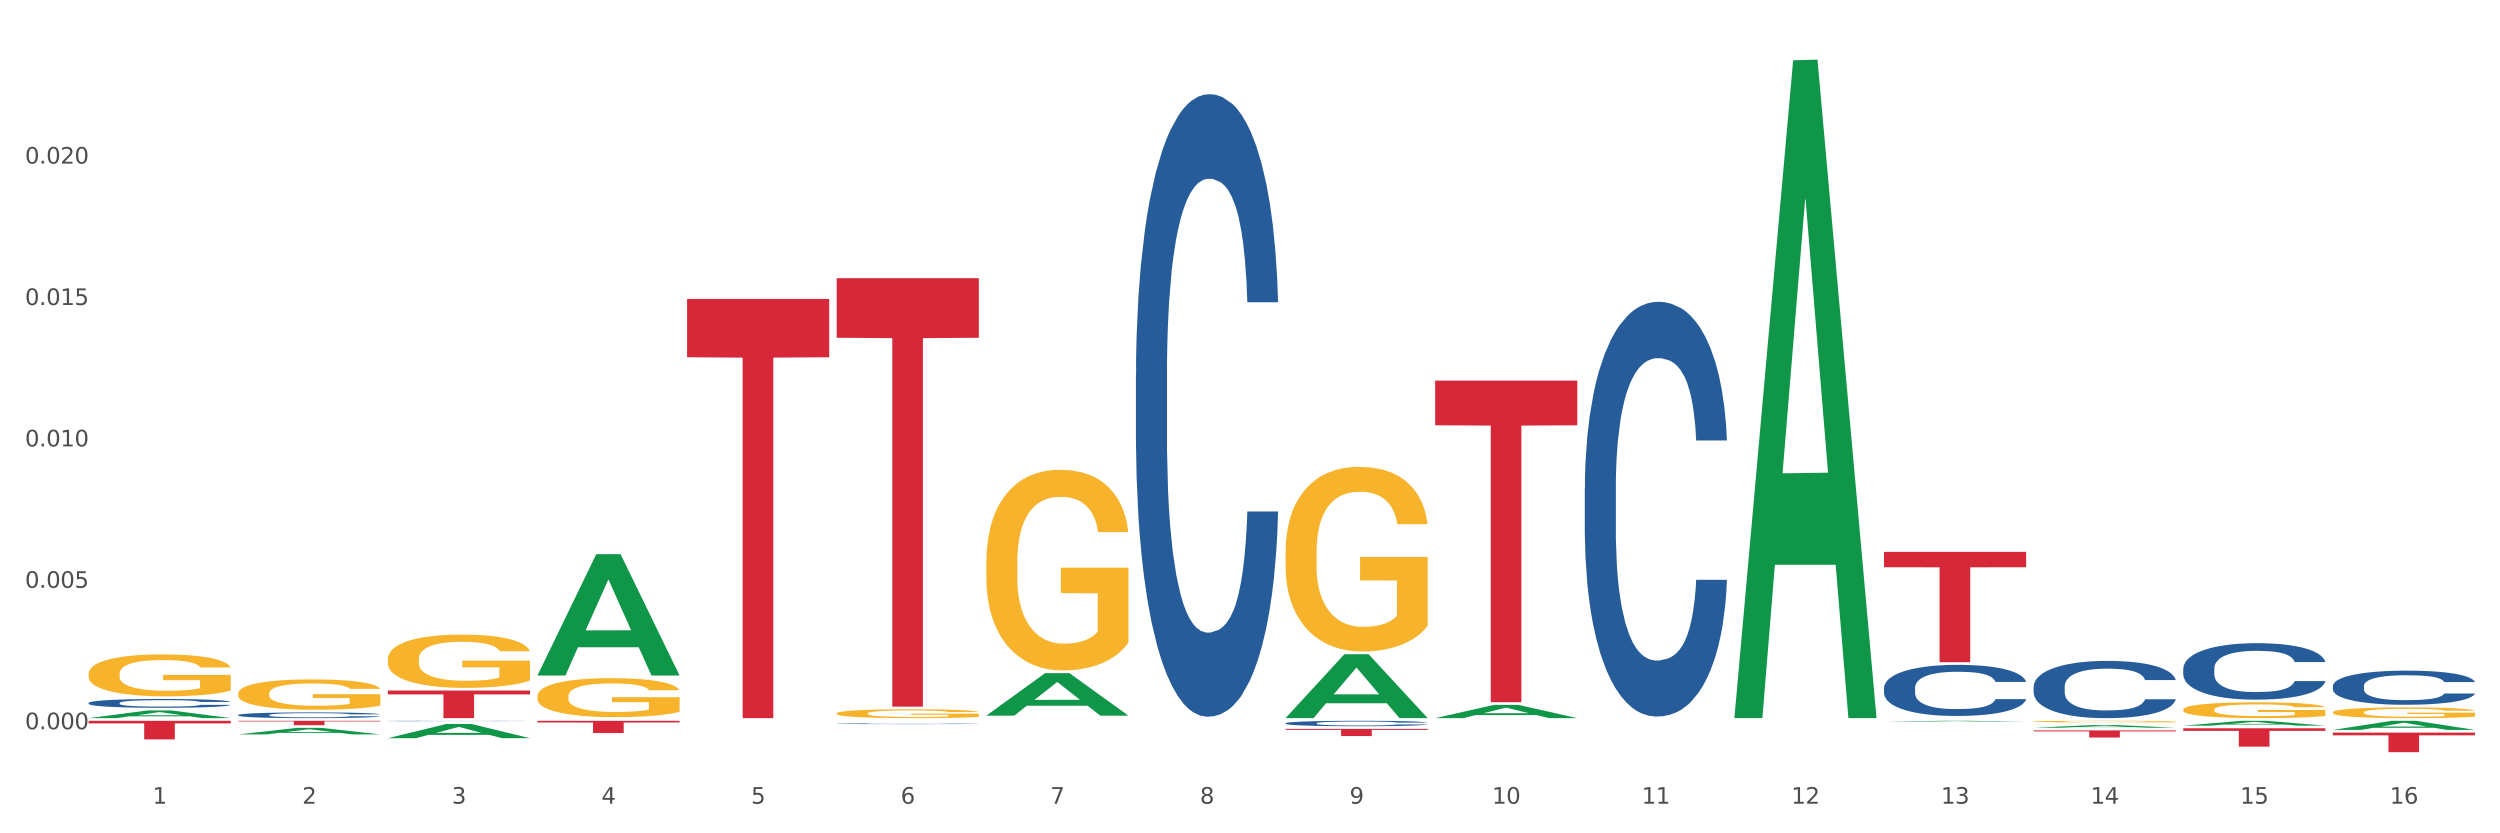
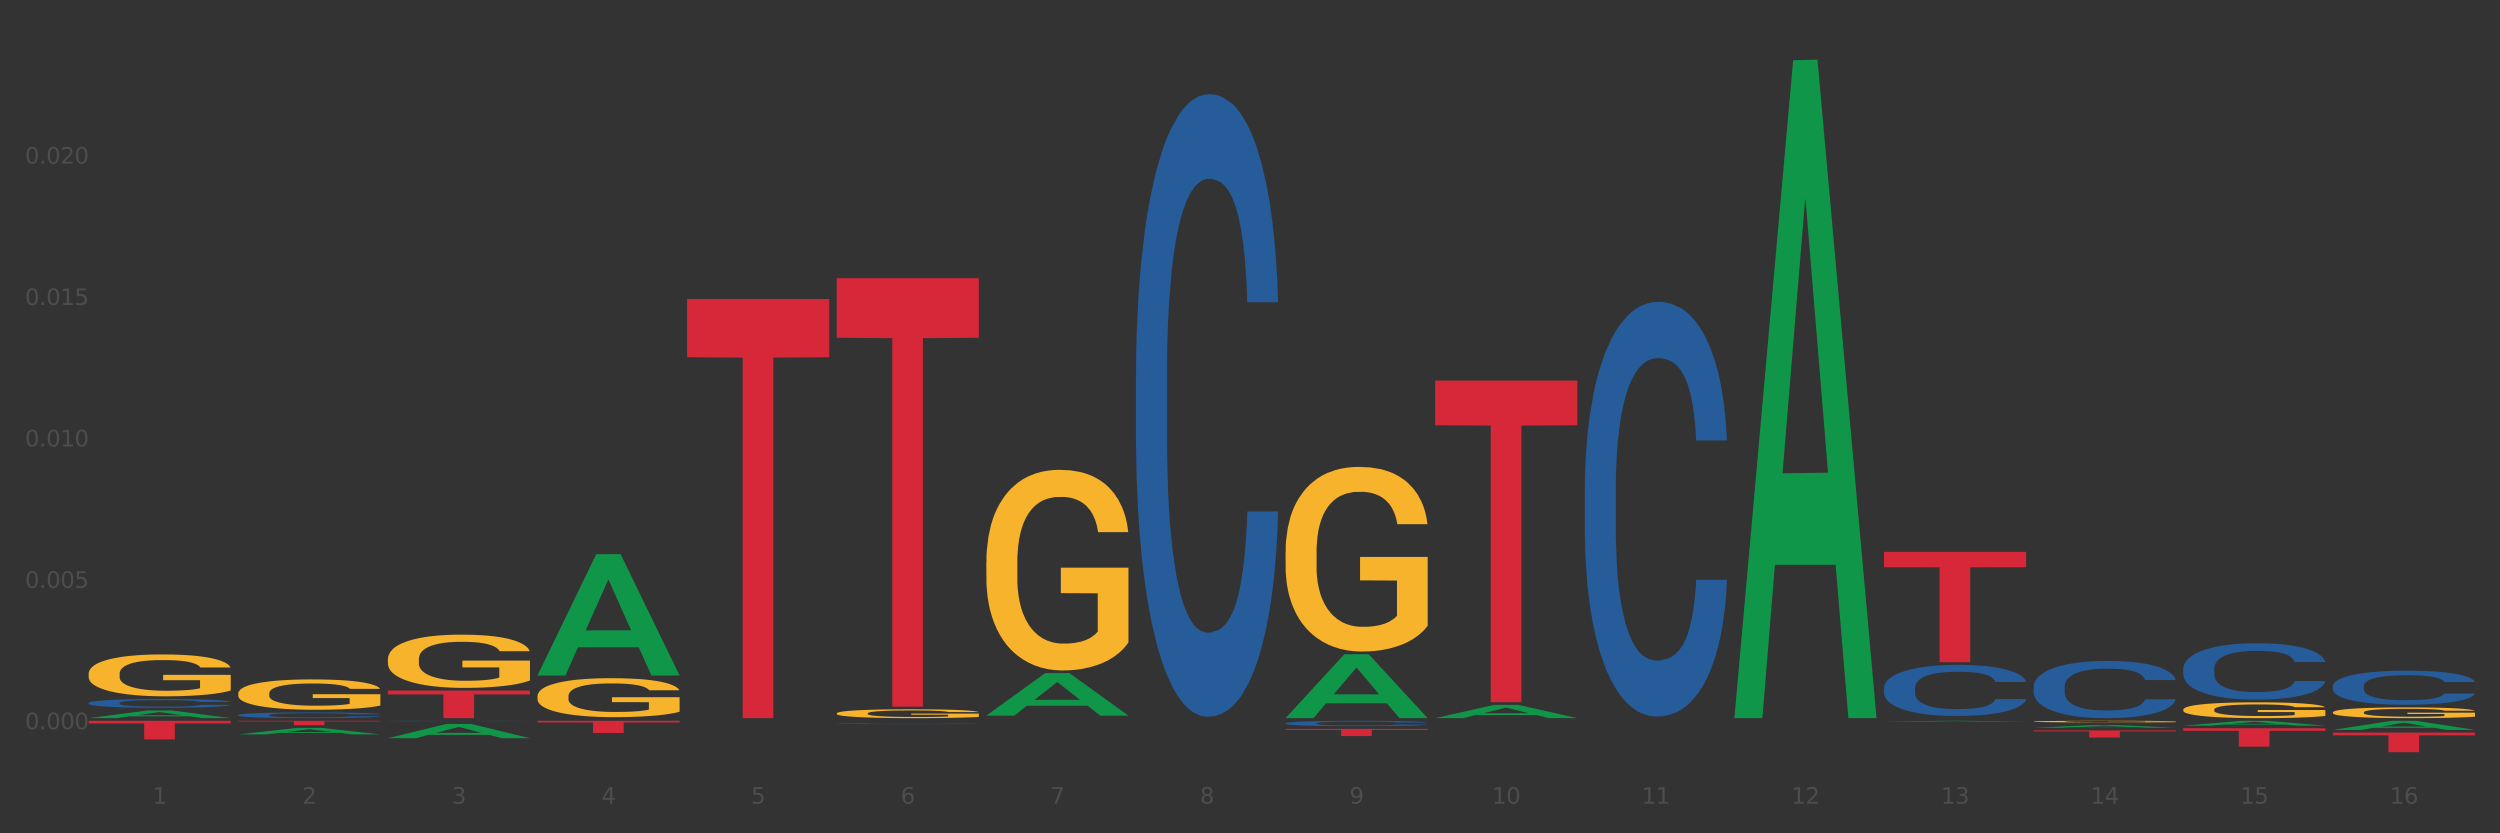
<svg xmlns="http://www.w3.org/2000/svg" xmlns:xlink="http://www.w3.org/1999/xlink" width="1080pt" height="360pt" viewBox="0 0 1080 360" version="1.1">
  <rect x="0" y="0" width="1080" height="360" fill="#333333" stroke="none" />
  <defs>
    <style type="text/css">*{stroke-linejoin: round; stroke-linecap: butt}</style>
  </defs>
  <g id="figure_1">
    <g id="patch_1">
-       <path d="M 0 360  L 1080 360  L 1080 0  L 0 0  z " style="fill: #ffffff; stroke: #ffffff; stroke-linejoin: miter" />
-     </g>
+       </g>
    <g id="axes_1">
      <g id="matplotlib.axis_1">
        <g id="xtick_1">
          <g id="text_1">
            <g style="fill: #4d4d4d" transform="translate(65.93 347.204) scale(0.096 -0.096)">
              <defs>
                <path id="DejaVuSans-31" d="M 794 531  L 1825 531  L 1825 4091  L 703 3866  L 703 4441  L 1819 4666  L 2450 4666  L 2450 531  L 3481 531  L 3481 0  L 794 0  L 794 531  z " transform="scale(0.016)" />
              </defs>
              <use xlink:href="#DejaVuSans-31" />
            </g>
          </g>
        </g>
        <g id="xtick_2">
          <g id="text_2">
            <g style="fill: #4d4d4d" transform="translate(130.565 347.204) scale(0.096 -0.096)">
              <defs>
                <path id="DejaVuSans-32" d="M 1228 531  L 3431 531  L 3431 0  L 469 0  L 469 531  Q 828 903 1448 1529  Q 2069 2156 2228 2338  Q 2531 2678 2651 2914  Q 2772 3150 2772 3378  Q 2772 3750 2511 3984  Q 2250 4219 1831 4219  Q 1534 4219 1204 4116  Q 875 4013 500 3803  L 500 4441  Q 881 4594 1212 4672  Q 1544 4750 1819 4750  Q 2544 4750 2975 4387  Q 3406 4025 3406 3419  Q 3406 3131 3298 2873  Q 3191 2616 2906 2266  Q 2828 2175 2409 1742  Q 1991 1309 1228 531  z " transform="scale(0.016)" />
              </defs>
              <use xlink:href="#DejaVuSans-32" />
            </g>
          </g>
        </g>
        <g id="xtick_3">
          <g id="text_3">
            <g style="fill: #4d4d4d" transform="translate(195.199 347.204) scale(0.096 -0.096)">
              <defs>
                <path id="DejaVuSans-33" d="M 2597 2516  Q 3050 2419 3304 2112  Q 3559 1806 3559 1356  Q 3559 666 3084 287  Q 2609 -91 1734 -91  Q 1441 -91 1130 -33  Q 819 25 488 141  L 488 750  Q 750 597 1062 519  Q 1375 441 1716 441  Q 2309 441 2620 675  Q 2931 909 2931 1356  Q 2931 1769 2642 2001  Q 2353 2234 1838 2234  L 1294 2234  L 1294 2753  L 1863 2753  Q 2328 2753 2575 2939  Q 2822 3125 2822 3475  Q 2822 3834 2567 4026  Q 2313 4219 1838 4219  Q 1578 4219 1281 4162  Q 984 4106 628 3988  L 628 4550  Q 988 4650 1302 4700  Q 1616 4750 1894 4750  Q 2613 4750 3031 4423  Q 3450 4097 3450 3541  Q 3450 3153 3228 2886  Q 3006 2619 2597 2516  z " transform="scale(0.016)" />
              </defs>
              <use xlink:href="#DejaVuSans-33" />
            </g>
          </g>
        </g>
        <g id="xtick_4">
          <g id="text_4">
            <g style="fill: #4d4d4d" transform="translate(259.833 347.204) scale(0.096 -0.096)">
              <defs>
                <path id="DejaVuSans-34" d="M 2419 4116  L 825 1625  L 2419 1625  L 2419 4116  z M 2253 4666  L 3047 4666  L 3047 1625  L 3713 1625  L 3713 1100  L 3047 1100  L 3047 0  L 2419 0  L 2419 1100  L 313 1100  L 313 1709  L 2253 4666  z " transform="scale(0.016)" />
              </defs>
              <use xlink:href="#DejaVuSans-34" />
            </g>
          </g>
        </g>
        <g id="xtick_5">
          <g id="text_5">
            <g style="fill: #4d4d4d" transform="translate(324.467 347.204) scale(0.096 -0.096)">
              <defs>
                <path id="DejaVuSans-35" d="M 691 4666  L 3169 4666  L 3169 4134  L 1269 4134  L 1269 2991  Q 1406 3038 1543 3061  Q 1681 3084 1819 3084  Q 2600 3084 3056 2656  Q 3513 2228 3513 1497  Q 3513 744 3044 326  Q 2575 -91 1722 -91  Q 1428 -91 1123 -41  Q 819 9 494 109  L 494 744  Q 775 591 1075 516  Q 1375 441 1709 441  Q 2250 441 2565 725  Q 2881 1009 2881 1497  Q 2881 1984 2565 2268  Q 2250 2553 1709 2553  Q 1456 2553 1204 2497  Q 953 2441 691 2322  L 691 4666  z " transform="scale(0.016)" />
              </defs>
              <use xlink:href="#DejaVuSans-35" />
            </g>
          </g>
        </g>
        <g id="xtick_6">
          <g id="text_6">
            <g style="fill: #4d4d4d" transform="translate(389.102 347.204) scale(0.096 -0.096)">
              <defs>
                <path id="DejaVuSans-36" d="M 2113 2584  Q 1688 2584 1439 2293  Q 1191 2003 1191 1497  Q 1191 994 1439 701  Q 1688 409 2113 409  Q 2538 409 2786 701  Q 3034 994 3034 1497  Q 3034 2003 2786 2293  Q 2538 2584 2113 2584  z M 3366 4563  L 3366 3988  Q 3128 4100 2886 4159  Q 2644 4219 2406 4219  Q 1781 4219 1451 3797  Q 1122 3375 1075 2522  Q 1259 2794 1537 2939  Q 1816 3084 2150 3084  Q 2853 3084 3261 2657  Q 3669 2231 3669 1497  Q 3669 778 3244 343  Q 2819 -91 2113 -91  Q 1303 -91 875 529  Q 447 1150 447 2328  Q 447 3434 972 4092  Q 1497 4750 2381 4750  Q 2619 4750 2861 4703  Q 3103 4656 3366 4563  z " transform="scale(0.016)" />
              </defs>
              <use xlink:href="#DejaVuSans-36" />
            </g>
          </g>
        </g>
        <g id="xtick_7">
          <g id="text_7">
            <g style="fill: #4d4d4d" transform="translate(453.736 347.204) scale(0.096 -0.096)">
              <defs>
                <path id="DejaVuSans-37" d="M 525 4666  L 3525 4666  L 3525 4397  L 1831 0  L 1172 0  L 2766 4134  L 525 4134  L 525 4666  z " transform="scale(0.016)" />
              </defs>
              <use xlink:href="#DejaVuSans-37" />
            </g>
          </g>
        </g>
        <g id="xtick_8">
          <g id="text_8">
            <g style="fill: #4d4d4d" transform="translate(518.37 347.204) scale(0.096 -0.096)">
              <defs>
                <path id="DejaVuSans-38" d="M 2034 2216  Q 1584 2216 1326 1975  Q 1069 1734 1069 1313  Q 1069 891 1326 650  Q 1584 409 2034 409  Q 2484 409 2743 651  Q 3003 894 3003 1313  Q 3003 1734 2745 1975  Q 2488 2216 2034 2216  z M 1403 2484  Q 997 2584 770 2862  Q 544 3141 544 3541  Q 544 4100 942 4425  Q 1341 4750 2034 4750  Q 2731 4750 3128 4425  Q 3525 4100 3525 3541  Q 3525 3141 3298 2862  Q 3072 2584 2669 2484  Q 3125 2378 3379 2068  Q 3634 1759 3634 1313  Q 3634 634 3220 271  Q 2806 -91 2034 -91  Q 1263 -91 848 271  Q 434 634 434 1313  Q 434 1759 690 2068  Q 947 2378 1403 2484  z M 1172 3481  Q 1172 3119 1398 2916  Q 1625 2713 2034 2713  Q 2441 2713 2670 2916  Q 2900 3119 2900 3481  Q 2900 3844 2670 4047  Q 2441 4250 2034 4250  Q 1625 4250 1398 4047  Q 1172 3844 1172 3481  z " transform="scale(0.016)" />
              </defs>
              <use xlink:href="#DejaVuSans-38" />
            </g>
          </g>
        </g>
        <g id="xtick_9">
          <g id="text_9">
            <g style="fill: #4d4d4d" transform="translate(583.005 347.204) scale(0.096 -0.096)">
              <defs>
                <path id="DejaVuSans-39" d="M 703 97  L 703 672  Q 941 559 1184 500  Q 1428 441 1663 441  Q 2288 441 2617 861  Q 2947 1281 2994 2138  Q 2813 1869 2534 1725  Q 2256 1581 1919 1581  Q 1219 1581 811 2004  Q 403 2428 403 3163  Q 403 3881 828 4315  Q 1253 4750 1959 4750  Q 2769 4750 3195 4129  Q 3622 3509 3622 2328  Q 3622 1225 3098 567  Q 2575 -91 1691 -91  Q 1453 -91 1209 -44  Q 966 3 703 97  z M 1959 2075  Q 2384 2075 2632 2365  Q 2881 2656 2881 3163  Q 2881 3666 2632 3958  Q 2384 4250 1959 4250  Q 1534 4250 1286 3958  Q 1038 3666 1038 3163  Q 1038 2656 1286 2365  Q 1534 2075 1959 2075  z " transform="scale(0.016)" />
              </defs>
              <use xlink:href="#DejaVuSans-39" />
            </g>
          </g>
        </g>
        <g id="xtick_10">
          <g id="text_10">
            <g style="fill: #4d4d4d" transform="translate(644.585 347.204) scale(0.096 -0.096)">
              <defs>
                <path id="DejaVuSans-30" d="M 2034 4250  Q 1547 4250 1301 3770  Q 1056 3291 1056 2328  Q 1056 1369 1301 889  Q 1547 409 2034 409  Q 2525 409 2770 889  Q 3016 1369 3016 2328  Q 3016 3291 2770 3770  Q 2525 4250 2034 4250  z M 2034 4750  Q 2819 4750 3233 4129  Q 3647 3509 3647 2328  Q 3647 1150 3233 529  Q 2819 -91 2034 -91  Q 1250 -91 836 529  Q 422 1150 422 2328  Q 422 3509 836 4129  Q 1250 4750 2034 4750  z " transform="scale(0.016)" />
              </defs>
              <use xlink:href="#DejaVuSans-31" />
              <use xlink:href="#DejaVuSans-30" transform="translate(63.623 0)" />
            </g>
          </g>
        </g>
        <g id="xtick_11">
          <g id="text_11">
            <g style="fill: #4d4d4d" transform="translate(709.219 347.204) scale(0.096 -0.096)">
              <use xlink:href="#DejaVuSans-31" />
              <use xlink:href="#DejaVuSans-31" transform="translate(63.623 0)" />
            </g>
          </g>
        </g>
        <g id="xtick_12">
          <g id="text_12">
            <g style="fill: #4d4d4d" transform="translate(773.854 347.204) scale(0.096 -0.096)">
              <use xlink:href="#DejaVuSans-31" />
              <use xlink:href="#DejaVuSans-32" transform="translate(63.623 0)" />
            </g>
          </g>
        </g>
        <g id="xtick_13">
          <g id="text_13">
            <g style="fill: #4d4d4d" transform="translate(838.488 347.204) scale(0.096 -0.096)">
              <use xlink:href="#DejaVuSans-31" />
              <use xlink:href="#DejaVuSans-33" transform="translate(63.623 0)" />
            </g>
          </g>
        </g>
        <g id="xtick_14">
          <g id="text_14">
            <g style="fill: #4d4d4d" transform="translate(903.122 347.204) scale(0.096 -0.096)">
              <use xlink:href="#DejaVuSans-31" />
              <use xlink:href="#DejaVuSans-34" transform="translate(63.623 0)" />
            </g>
          </g>
        </g>
        <g id="xtick_15">
          <g id="text_15">
            <g style="fill: #4d4d4d" transform="translate(967.756 347.204) scale(0.096 -0.096)">
              <use xlink:href="#DejaVuSans-31" />
              <use xlink:href="#DejaVuSans-35" transform="translate(63.623 0)" />
            </g>
          </g>
        </g>
        <g id="xtick_16">
          <g id="text_16">
            <g style="fill: #4d4d4d" transform="translate(1032.391 347.204) scale(0.096 -0.096)">
              <use xlink:href="#DejaVuSans-31" />
              <use xlink:href="#DejaVuSans-36" transform="translate(63.623 0)" />
            </g>
          </g>
        </g>
        <g id="xtick_17" />
        <g id="xtick_18" />
        <g id="xtick_19" />
        <g id="xtick_20" />
        <g id="xtick_21" />
        <g id="xtick_22" />
        <g id="xtick_23" />
        <g id="xtick_24" />
        <g id="xtick_25" />
        <g id="xtick_26" />
        <g id="xtick_27" />
        <g id="xtick_28" />
        <g id="xtick_29" />
        <g id="xtick_30" />
        <g id="xtick_31" />
      </g>
      <g id="matplotlib.axis_2">
        <g id="ytick_1">
          <g id="text_17">
            <g style="fill: #4d4d4d" transform="translate(10.8 315.031) scale(0.096 -0.096)">
              <defs>
                <path id="DejaVuSans-2e" d="M 684 794  L 1344 794  L 1344 0  L 684 0  L 684 794  z " transform="scale(0.016)" />
              </defs>
              <use xlink:href="#DejaVuSans-30" />
              <use xlink:href="#DejaVuSans-2e" transform="translate(63.623 0)" />
              <use xlink:href="#DejaVuSans-30" transform="translate(95.41 0)" />
              <use xlink:href="#DejaVuSans-30" transform="translate(159.033 0)" />
              <use xlink:href="#DejaVuSans-30" transform="translate(222.656 0)" />
            </g>
          </g>
        </g>
        <g id="ytick_2">
          <g id="text_18">
            <g style="fill: #4d4d4d" transform="translate(10.8 253.942) scale(0.096 -0.096)">
              <use xlink:href="#DejaVuSans-30" />
              <use xlink:href="#DejaVuSans-2e" transform="translate(63.623 0)" />
              <use xlink:href="#DejaVuSans-30" transform="translate(95.41 0)" />
              <use xlink:href="#DejaVuSans-30" transform="translate(159.033 0)" />
              <use xlink:href="#DejaVuSans-35" transform="translate(222.656 0)" />
            </g>
          </g>
        </g>
        <g id="ytick_3">
          <g id="text_19">
            <g style="fill: #4d4d4d" transform="translate(10.8 192.854) scale(0.096 -0.096)">
              <use xlink:href="#DejaVuSans-30" />
              <use xlink:href="#DejaVuSans-2e" transform="translate(63.623 0)" />
              <use xlink:href="#DejaVuSans-30" transform="translate(95.41 0)" />
              <use xlink:href="#DejaVuSans-31" transform="translate(159.033 0)" />
              <use xlink:href="#DejaVuSans-30" transform="translate(222.656 0)" />
            </g>
          </g>
        </g>
        <g id="ytick_4">
          <g id="text_20">
            <g style="fill: #4d4d4d" transform="translate(10.8 131.766) scale(0.096 -0.096)">
              <use xlink:href="#DejaVuSans-30" />
              <use xlink:href="#DejaVuSans-2e" transform="translate(63.623 0)" />
              <use xlink:href="#DejaVuSans-30" transform="translate(95.41 0)" />
              <use xlink:href="#DejaVuSans-31" transform="translate(159.033 0)" />
              <use xlink:href="#DejaVuSans-35" transform="translate(222.656 0)" />
            </g>
          </g>
        </g>
        <g id="ytick_5">
          <g id="text_21">
            <g style="fill: #4d4d4d" transform="translate(10.8 70.677) scale(0.096 -0.096)">
              <use xlink:href="#DejaVuSans-30" />
              <use xlink:href="#DejaVuSans-2e" transform="translate(63.623 0)" />
              <use xlink:href="#DejaVuSans-30" transform="translate(95.41 0)" />
              <use xlink:href="#DejaVuSans-32" transform="translate(159.033 0)" />
              <use xlink:href="#DejaVuSans-30" transform="translate(222.656 0)" />
            </g>
          </g>
        </g>
        <g id="ytick_6" />
        <g id="ytick_7" />
        <g id="ytick_8" />
        <g id="ytick_9" />
        <g id="ytick_10" />
      </g>
      <g id="PolyCollection_1">
        <path d="M 38.283 310.235  L 38.346 310.231  L 63.667 306.921  L 74.175 306.918  L 99.686 310.241  L 87.532 310.241  L 82.024 309.467  L 55.881 309.467  L 55.691 309.479  L 50.374 310.241  L 38.283 310.241  L 38.283 310.235  L 59.173 309.005  L 78.733 309.002  L 69.048 307.626  L 68.921 307.62  L 68.794 307.629  L 59.109 309.002  L 59.173 309.005  L 38.283 310.235  z " clip-path="url(#pa30e2f1914)" style="fill: #109648" />
        <path d="M 38.283 311.383  L 99.686 311.383  L 99.686 312.499  L 75.532 312.507  L 75.532 319.413  L 62.291 319.413  L 62.291 312.507  L 38.283 312.499  L 38.283 311.391  L 38.283 311.383  z " clip-path="url(#pa30e2f1914)" style="fill: #d62839" />
        <path d="M 102.917 311.383  L 164.32 311.383  L 164.32 311.649  L 140.166 311.65  L 140.166 313.293  L 126.925 313.293  L 126.925 311.65  L 102.917 311.649  L 102.917 311.385  L 102.917 311.383  z " clip-path="url(#pa30e2f1914)" style="fill: #d62839" />
        <path d="M 878.529 315.528  L 939.931 315.528  L 939.931 315.956  L 915.778 315.959  L 915.778 318.603  L 902.537 318.603  L 902.537 315.959  L 878.529 315.956  L 878.529 315.531  L 878.529 315.528  z " clip-path="url(#pa30e2f1914)" style="fill: #d62839" />
        <path d="M 813.895 238.42  L 875.297 238.42  L 875.297 245.042  L 851.143 245.087  L 851.143 286.069  L 837.903 286.069  L 837.903 245.087  L 813.895 245.042  L 813.895 238.465  L 813.895 238.42  z " clip-path="url(#pa30e2f1914)" style="fill: #d62839" />
        <path d="M 555.357 314.871  L 616.76 314.871  L 616.76 315.303  L 592.606 315.306  L 592.606 317.979  L 579.365 317.979  L 579.365 315.306  L 555.357 315.303  L 555.357 314.874  L 555.357 314.871  z " clip-path="url(#pa30e2f1914)" style="fill: #d62839" />
        <path d="M 361.454 120.196  L 422.857 120.196  L 422.857 145.915  L 398.703 146.089  L 398.703 305.269  L 385.463 305.269  L 385.463 146.089  L 361.454 145.915  L 361.454 120.37  L 361.454 120.196  z " clip-path="url(#pa30e2f1914)" style="fill: #d62839" />
        <path d="M 296.82 129.168  L 358.223 129.168  L 358.223 154.331  L 334.069 154.501  L 334.069 310.241  L 320.828 310.241  L 320.828 154.501  L 296.82 154.331  L 296.82 129.338  L 296.82 129.168  z " clip-path="url(#pa30e2f1914)" style="fill: #d62839" />
        <path d="M 943.163 314.624  L 1004.566 314.624  L 1004.566 315.729  L 980.412 315.736  L 980.412 322.572  L 967.171 322.572  L 967.171 315.736  L 943.163 315.729  L 943.163 314.632  L 943.163 314.624  z " clip-path="url(#pa30e2f1914)" style="fill: #d62839" />
        <path d="M 619.992 164.416  L 681.394 164.416  L 681.394 183.725  L 657.241 183.855  L 657.241 303.363  L 644 303.363  L 644 183.855  L 619.992 183.725  L 619.992 164.546  L 619.992 164.416  z " clip-path="url(#pa30e2f1914)" style="fill: #d62839" />
        <path d="M 555.357 238.557  L 555.43 238.485  L 555.43 235.862  L 555.575 233.603  L 556.3 228.139  L 557.387 223.622  L 558.185 221.218  L 558.982 219.251  L 559.924 217.284  L 561.084 215.244  L 563.187 212.257  L 564.492 210.727  L 566.086 209.124  L 568.986 206.793  L 571.089 205.481  L 573.263 204.388  L 576.816 203.077  L 579.135 202.494  L 581.6 202.057  L 584.573 201.766  L 586.82 201.693  L 591.749 201.911  L 595.954 202.567  L 597.984 203.077  L 600.594 203.951  L 601.971 204.534  L 604.218 205.7  L 606.538 207.23  L 608.133 208.541  L 610.525 211.018  L 612.338 213.495  L 614.005 216.555  L 614.875 218.668  L 615.528 220.635  L 616.107 222.894  L 616.687 226.463  L 603.638 226.463  L 603.131 223.914  L 602.334 221.509  L 601.174 219.178  L 600.159 217.721  L 598.419 215.899  L 596.824 214.734  L 595.157 213.86  L 593.127 213.131  L 591.532 212.767  L 589.285 212.475  L 584.862 212.548  L 581.89 213.131  L 579.86 213.86  L 578.555 214.515  L 577.396 215.244  L 576.091 216.264  L 574.568 217.794  L 573.481 219.178  L 572.393 220.926  L 571.524 222.675  L 570.726 224.715  L 570.074 226.901  L 569.566 229.159  L 569.131 231.928  L 568.769 236.517  L 568.769 246.499  L 568.914 248.757  L 569.276 251.744  L 569.711 254.003  L 570.436 256.698  L 571.089 258.52  L 572.321 261.142  L 573.698 263.328  L 574.786 264.712  L 575.873 265.878  L 577.758 267.481  L 579.86 268.792  L 581.673 269.594  L 584.138 270.322  L 585.805 270.614  L 587.255 270.759  L 590.807 270.759  L 593.344 270.541  L 596.172 270.031  L 598.346 269.375  L 600.159 268.574  L 602.189 267.262  L 603.494 266.024  L 603.494 250.797  L 587.545 250.724  L 587.545 240.597  L 616.76 240.597  L 616.76 270.322  L 615.528 271.852  L 614.15 273.236  L 612.7 274.475  L 610.525 276.005  L 607.916 277.462  L 605.596 278.482  L 603.131 279.356  L 600.231 280.158  L 596.462 280.886  L 594.142 281.178  L 591.242 281.396  L 587.835 281.469  L 584.862 281.323  L 581.963 280.959  L 578.918 280.303  L 575.946 279.356  L 573.698 278.409  L 571.451 277.243  L 569.059 275.713  L 567.174 274.256  L 565.724 272.945  L 564.129 271.269  L 562.389 269.084  L 561.084 267.117  L 559.924 265.077  L 558.692 262.454  L 557.822 260.195  L 556.952 257.354  L 556.445 255.241  L 555.865 251.963  L 555.43 247.373  L 555.357 238.557  z " clip-path="url(#pa30e2f1914)" style="fill: #f7b32b" />
        <path d="M 1007.797 307.741  L 1007.87 307.737  L 1007.87 307.584  L 1008.015 307.453  L 1008.74 307.135  L 1009.827 306.871  L 1010.625 306.731  L 1011.422 306.617  L 1012.365 306.502  L 1013.524 306.383  L 1015.627 306.209  L 1016.932 306.12  L 1018.527 306.027  L 1021.426 305.891  L 1023.529 305.815  L 1025.703 305.751  L 1029.256 305.675  L 1031.576 305.641  L 1034.04 305.615  L 1037.013 305.598  L 1039.26 305.594  L 1044.19 305.607  L 1048.394 305.645  L 1050.424 305.675  L 1053.034 305.726  L 1054.411 305.76  L 1056.659 305.828  L 1058.978 305.917  L 1060.573 305.993  L 1062.966 306.137  L 1064.778 306.282  L 1066.445 306.46  L 1067.315 306.583  L 1067.968 306.697  L 1068.548 306.829  L 1069.128 307.037  L 1056.079 307.037  L 1055.571 306.888  L 1054.774 306.748  L 1053.614 306.613  L 1052.599 306.528  L 1050.859 306.422  L 1049.264 306.354  L 1047.597 306.303  L 1045.567 306.26  L 1043.972 306.239  L 1041.725 306.222  L 1037.303 306.226  L 1034.33 306.26  L 1032.3 306.303  L 1030.996 306.341  L 1029.836 306.383  L 1028.531 306.443  L 1027.008 306.532  L 1025.921 306.613  L 1024.834 306.714  L 1023.964 306.816  L 1023.166 306.935  L 1022.514 307.062  L 1022.006 307.194  L 1021.571 307.355  L 1021.209 307.623  L 1021.209 308.204  L 1021.354 308.335  L 1021.716 308.509  L 1022.151 308.641  L 1022.876 308.798  L 1023.529 308.904  L 1024.761 309.057  L 1026.138 309.184  L 1027.226 309.265  L 1028.313 309.333  L 1030.198 309.426  L 1032.3 309.502  L 1034.113 309.549  L 1036.578 309.592  L 1038.245 309.608  L 1039.695 309.617  L 1043.247 309.617  L 1045.784 309.604  L 1048.612 309.575  L 1050.786 309.536  L 1052.599 309.49  L 1054.629 309.413  L 1055.934 309.341  L 1055.934 308.454  L 1039.985 308.45  L 1039.985 307.86  L 1069.2 307.86  L 1069.2 309.592  L 1067.968 309.681  L 1066.59 309.761  L 1065.14 309.833  L 1062.966 309.922  L 1060.356 310.007  L 1058.036 310.067  L 1055.571 310.118  L 1052.671 310.164  L 1048.902 310.207  L 1046.582 310.224  L 1043.682 310.237  L 1040.275 310.241  L 1037.303 310.232  L 1034.403 310.211  L 1031.358 310.173  L 1028.386 310.118  L 1026.138 310.063  L 1023.891 309.995  L 1021.499 309.906  L 1019.614 309.821  L 1018.164 309.744  L 1016.569 309.647  L 1014.829 309.519  L 1013.524 309.405  L 1012.365 309.286  L 1011.132 309.133  L 1010.262 309.002  L 1009.392 308.836  L 1008.885 308.713  L 1008.305 308.522  L 1007.87 308.255  L 1007.797 307.741  z " clip-path="url(#pa30e2f1914)" style="fill: #f7b32b" />
        <path d="M 943.163 306.559  L 943.236 306.553  L 943.236 306.328  L 943.381 306.134  L 944.106 305.665  L 945.193 305.278  L 945.99 305.071  L 946.788 304.903  L 947.73 304.734  L 948.89 304.559  L 950.992 304.303  L 952.297 304.171  L 953.892 304.034  L 956.792 303.834  L 958.894 303.721  L 961.069 303.628  L 964.621 303.515  L 966.941 303.465  L 969.406 303.428  L 972.378 303.403  L 974.626 303.396  L 979.555 303.415  L 983.76 303.471  L 985.79 303.515  L 988.4 303.59  L 989.777 303.64  L 992.024 303.74  L 994.344 303.871  L 995.939 303.984  L 998.331 304.196  L 1000.144 304.409  L 1001.811 304.671  L 1002.681 304.853  L 1003.333 305.021  L 1003.913 305.215  L 1004.493 305.521  L 991.444 305.521  L 990.937 305.303  L 990.139 305.096  L 988.979 304.896  L 987.965 304.771  L 986.225 304.615  L 984.63 304.515  L 982.962 304.44  L 980.933 304.378  L 979.338 304.346  L 977.09 304.321  L 972.668 304.328  L 969.696 304.378  L 967.666 304.44  L 966.361 304.496  L 965.201 304.559  L 963.896 304.646  L 962.374 304.778  L 961.287 304.896  L 960.199 305.046  L 959.329 305.196  L 958.532 305.371  L 957.879 305.559  L 957.372 305.753  L 956.937 305.99  L 956.575 306.384  L 956.575 307.24  L 956.72 307.434  L 957.082 307.69  L 957.517 307.884  L 958.242 308.116  L 958.894 308.272  L 960.127 308.497  L 961.504 308.684  L 962.592 308.803  L 963.679 308.903  L 965.564 309.041  L 967.666 309.153  L 969.479 309.222  L 971.943 309.284  L 973.611 309.309  L 975.061 309.322  L 978.613 309.322  L 981.15 309.303  L 983.977 309.259  L 986.152 309.203  L 987.965 309.134  L 989.994 309.022  L 991.299 308.916  L 991.299 307.609  L 975.351 307.603  L 975.351 306.734  L 1004.566 306.734  L 1004.566 309.284  L 1003.333 309.416  L 1001.956 309.534  L 1000.506 309.641  L 998.331 309.772  L 995.721 309.897  L 993.402 309.984  L 990.937 310.059  L 988.037 310.128  L 984.267 310.191  L 981.948 310.216  L 979.048 310.235  L 975.641 310.241  L 972.668 310.228  L 969.768 310.197  L 966.724 310.141  L 963.751 310.059  L 961.504 309.978  L 959.257 309.878  L 956.865 309.747  L 954.98 309.622  L 953.53 309.509  L 951.935 309.366  L 950.195 309.178  L 948.89 309.009  L 947.73 308.834  L 946.498 308.609  L 945.628 308.416  L 944.758 308.172  L 944.251 307.991  L 943.671 307.709  L 943.236 307.315  L 943.163 306.559  z " clip-path="url(#pa30e2f1914)" style="fill: #f7b32b" />
        <path d="M 878.529 311.709  L 878.601 311.709  L 878.601 311.685  L 878.746 311.665  L 879.471 311.617  L 880.559 311.577  L 881.356 311.556  L 882.154 311.538  L 883.096 311.521  L 884.256 311.503  L 886.358 311.477  L 887.663 311.463  L 889.258 311.449  L 892.158 311.428  L 894.26 311.417  L 896.435 311.407  L 899.987 311.395  L 902.307 311.39  L 904.772 311.386  L 907.744 311.384  L 909.991 311.383  L 914.921 311.385  L 919.126 311.391  L 921.155 311.395  L 923.765 311.403  L 925.143 311.408  L 927.39 311.419  L 929.71 311.432  L 931.305 311.444  L 933.697 311.466  L 935.509 311.488  L 937.177 311.515  L 938.047 311.533  L 938.699 311.551  L 939.279 311.571  L 939.859 311.602  L 926.81 311.602  L 926.303 311.58  L 925.505 311.558  L 924.345 311.538  L 923.33 311.525  L 921.59 311.509  L 919.996 311.499  L 918.328 311.491  L 916.298 311.484  L 914.703 311.481  L 912.456 311.479  L 908.034 311.479  L 905.062 311.484  L 903.032 311.491  L 901.727 311.497  L 900.567 311.503  L 899.262 311.512  L 897.74 311.526  L 896.652 311.538  L 895.565 311.553  L 894.695 311.569  L 893.898 311.587  L 893.245 311.606  L 892.738 311.626  L 892.303 311.651  L 891.94 311.691  L 891.94 311.779  L 892.085 311.799  L 892.448 311.826  L 892.883 311.846  L 893.608 311.87  L 894.26 311.886  L 895.492 311.909  L 896.87 311.928  L 897.957 311.94  L 899.045 311.951  L 900.93 311.965  L 903.032 311.976  L 904.844 311.984  L 907.309 311.99  L 908.976 311.993  L 910.426 311.994  L 913.978 311.994  L 916.516 311.992  L 919.343 311.987  L 921.518 311.982  L 923.33 311.975  L 925.36 311.963  L 926.665 311.952  L 926.665 311.817  L 910.716 311.817  L 910.716 311.727  L 939.931 311.727  L 939.931 311.99  L 938.699 312.003  L 937.322 312.016  L 935.872 312.027  L 933.697 312.04  L 931.087 312.053  L 928.767 312.062  L 926.303 312.07  L 923.403 312.077  L 919.633 312.083  L 917.313 312.086  L 914.413 312.088  L 911.006 312.089  L 908.034 312.087  L 905.134 312.084  L 902.089 312.078  L 899.117 312.07  L 896.87 312.061  L 894.623 312.051  L 892.23 312.038  L 890.345 312.025  L 888.895 312.013  L 887.301 311.998  L 885.561 311.979  L 884.256 311.962  L 883.096 311.944  L 881.864 311.92  L 880.994 311.9  L 880.124 311.875  L 879.616 311.857  L 879.036 311.828  L 878.601 311.787  L 878.529 311.709  z " clip-path="url(#pa30e2f1914)" style="fill: #f7b32b" />
        <path d="M 1007.797 316.472  L 1069.2 316.472  L 1069.2 317.65  L 1045.046 317.658  L 1045.046 324.95  L 1031.806 324.95  L 1031.806 317.658  L 1007.797 317.65  L 1007.797 316.48  L 1007.797 316.472  z " clip-path="url(#pa30e2f1914)" style="fill: #d62839" />
        <path d="M 38.283 303.672  L 38.356 303.669  L 38.356 303.571  L 38.573 303.438  L 39.372 303.194  L 40.388 303.009  L 42.13 302.793  L 43.073 302.702  L 44.307 302.601  L 46.847 302.437  L 49.751 302.298  L 51.783 302.221  L 53.307 302.172  L 56.718 302.085  L 58.678 302.047  L 60.71 302.015  L 62.452 301.994  L 65.355 301.97  L 67.678 301.959  L 70.363 301.956  L 72.613 301.959  L 75.589 301.973  L 79.944 302.015  L 81.613 302.04  L 83.863 302.081  L 86.186 302.137  L 88.073 302.193  L 90.25 302.273  L 92.5 302.378  L 94.678 302.51  L 96.202 302.633  L 97.436 302.762  L 98.524 302.919  L 99.323 303.09  L 99.686 303.233  L 86.403 303.233  L 86.041 303.103  L 85.315 302.964  L 84.589 302.87  L 83.791 302.793  L 82.557 302.706  L 81.468 302.65  L 79.654 302.584  L 77.984 302.542  L 76.605 302.517  L 74.936 302.497  L 71.379 302.476  L 68.839 302.476  L 67.242 302.483  L 65.283 302.5  L 63.613 302.524  L 61.654 302.566  L 60.13 302.612  L 58.605 302.671  L 57.734 302.713  L 56.428 302.79  L 55.557 302.852  L 54.396 302.96  L 53.743 303.037  L 52.581 303.236  L 52.073 303.383  L 51.855 303.484  L 51.71 303.595  L 51.71 304.139  L 52.146 304.384  L 52.509 304.488  L 53.089 304.607  L 54.178 304.76  L 55.775 304.91  L 57.444 305.019  L 58.823 305.085  L 60.13 305.134  L 61.436 305.172  L 63.033 305.207  L 64.339 305.228  L 66.299 305.249  L 68.621 305.259  L 70.436 305.259  L 74.137 305.242  L 75.807 305.224  L 77.404 305.2  L 79.145 305.162  L 80.524 305.12  L 81.323 305.088  L 82.629 305.022  L 83.645 304.952  L 84.516 304.872  L 85.097 304.802  L 85.75 304.698  L 86.258 304.579  L 86.403 304.516  L 99.686 304.516  L 99.395 304.642  L 98.887 304.764  L 97.871 304.928  L 97.073 305.022  L 95.839 305.137  L 94.532 305.235  L 92.718 305.343  L 91.049 305.423  L 89.307 305.493  L 87.42 305.556  L 84.008 305.643  L 82.774 305.667  L 80.162 305.709  L 78.129 305.734  L 75.154 305.758  L 72.105 305.772  L 68.912 305.775  L 66.081 305.768  L 62.96 305.748  L 61.001 305.727  L 58.823 305.695  L 56.283 305.646  L 53.888 305.587  L 51.638 305.517  L 49.533 305.437  L 47.573 305.346  L 45.033 305.196  L 43.146 305.05  L 41.767 304.914  L 40.823 304.799  L 39.88 304.652  L 39.372 304.551  L 38.573 304.307  L 38.283 304.08  L 38.283 303.672  z " clip-path="url(#pa30e2f1914)" style="fill: #255c99" />
        <path d="M 102.917 317.264  L 102.981 317.261  L 128.301 314.438  L 138.809 314.435  L 164.32 317.269  L 152.166 317.269  L 146.659 316.609  L 120.515 316.609  L 120.325 316.62  L 115.008 317.269  L 102.917 317.269  L 102.917 317.264  L 123.807 316.216  L 143.367 316.213  L 133.682 315.039  L 133.555 315.034  L 133.429 315.042  L 123.744 316.213  L 123.807 316.216  L 102.917 317.264  z " clip-path="url(#pa30e2f1914)" style="fill: #109648" />
        <path d="M 167.552 318.884  L 167.615 318.878  L 192.936 312.731  L 203.444 312.725  L 228.954 318.896  L 216.8 318.896  L 211.293 317.459  L 185.149 317.459  L 184.96 317.482  L 179.642 318.896  L 167.552 318.896  L 167.552 318.884  L 188.441 316.601  L 208.001 316.595  L 198.316 314.04  L 198.19 314.029  L 198.063 314.046  L 188.378 316.595  L 188.441 316.601  L 167.552 318.884  z " clip-path="url(#pa30e2f1914)" style="fill: #109648" />
        <path d="M 232.186 291.735  L 232.249 291.685  L 257.57 239.42  L 268.078 239.37  L 293.588 291.833  L 281.435 291.833  L 275.927 279.617  L 249.784 279.617  L 249.594 279.814  L 244.276 291.833  L 232.186 291.833  L 232.186 291.735  L 253.075 272.326  L 272.636 272.277  L 262.95 250.553  L 262.824 250.454  L 262.697 250.602  L 253.012 272.277  L 253.075 272.326  L 232.186 291.735  z " clip-path="url(#pa30e2f1914)" style="fill: #109648" />
        <path d="M 426.089 309.136  L 426.152 309.119  L 451.473 290.797  L 461.981 290.779  L 487.491 309.17  L 475.337 309.17  L 469.83 304.888  L 443.687 304.888  L 443.497 304.957  L 438.179 309.17  L 426.089 309.17  L 426.089 309.136  L 446.978 302.332  L 466.539 302.315  L 456.853 294.699  L 456.727 294.665  L 456.6 294.717  L 446.915 302.315  L 446.978 302.332  L 426.089 309.136  z " clip-path="url(#pa30e2f1914)" style="fill: #109648" />
        <path d="M 555.357 310.189  L 555.421 310.163  L 580.741 282.637  L 591.249 282.611  L 616.76 310.241  L 604.606 310.241  L 599.099 303.807  L 572.955 303.807  L 572.765 303.911  L 567.448 310.241  L 555.357 310.241  L 555.357 310.189  L 576.247 299.967  L 595.807 299.941  L 586.122 288.501  L 585.995 288.449  L 585.869 288.526  L 576.184 299.941  L 576.247 299.967  L 555.357 310.189  z " clip-path="url(#pa30e2f1914)" style="fill: #109648" />
        <path d="M 619.992 310.23  L 620.055 310.225  L 645.376 304.511  L 655.884 304.505  L 681.394 310.241  L 669.24 310.241  L 663.733 308.905  L 637.59 308.905  L 637.4 308.927  L 632.082 310.241  L 619.992 310.241  L 619.992 310.23  L 640.881 308.108  L 660.441 308.103  L 650.756 305.728  L 650.63 305.717  L 650.503 305.733  L 640.818 308.103  L 640.881 308.108  L 619.992 310.23  z " clip-path="url(#pa30e2f1914)" style="fill: #109648" />
        <path d="M 749.26 309.707  L 749.324 309.439  L 774.644 26.027  L 785.152 25.759  L 810.663 310.241  L 798.509 310.241  L 793.002 243.995  L 766.858 243.995  L 766.668 245.064  L 761.351 310.241  L 749.26 310.241  L 749.26 309.707  L 770.15 204.462  L 789.71 204.195  L 780.025 86.395  L 779.898 85.861  L 779.772 86.663  L 770.086 204.195  L 770.15 204.462  L 749.26 309.707  z " clip-path="url(#pa30e2f1914)" style="fill: #109648" />
        <path d="M 813.895 311.76  L 813.958 311.76  L 839.278 311.384  L 849.787 311.383  L 875.297 311.761  L 863.143 311.761  L 857.636 311.673  L 831.492 311.673  L 831.302 311.674  L 825.985 311.761  L 813.895 311.761  L 813.895 311.76  L 834.784 311.62  L 854.344 311.62  L 844.659 311.464  L 844.533 311.463  L 844.406 311.464  L 834.721 311.62  L 834.784 311.62  L 813.895 311.76  z " clip-path="url(#pa30e2f1914)" style="fill: #109648" />
        <path d="M 878.529 314.384  L 878.592 314.383  L 903.913 313.232  L 914.421 313.231  L 939.931 314.386  L 927.777 314.386  L 922.27 314.117  L 896.127 314.117  L 895.937 314.121  L 890.619 314.386  L 878.529 314.386  L 878.529 314.384  L 899.418 313.957  L 918.979 313.955  L 909.293 313.477  L 909.167 313.475  L 909.04 313.478  L 899.355 313.955  L 899.418 313.957  L 878.529 314.384  z " clip-path="url(#pa30e2f1914)" style="fill: #109648" />
        <path d="M 38.283 291.079  L 38.355 291.062  L 38.355 290.467  L 38.5 289.955  L 39.225 288.716  L 40.313 287.691  L 41.11 287.145  L 41.908 286.699  L 42.85 286.253  L 44.01 285.79  L 46.112 285.113  L 47.417 284.766  L 49.012 284.402  L 51.912 283.873  L 54.014 283.576  L 56.189 283.328  L 59.741 283.03  L 62.061 282.898  L 64.526 282.799  L 67.498 282.733  L 69.745 282.716  L 74.675 282.766  L 78.88 282.915  L 80.91 283.03  L 83.519 283.229  L 84.897 283.361  L 87.144 283.625  L 89.464 283.972  L 91.059 284.27  L 93.451 284.832  L 95.263 285.394  L 96.931 286.088  L 97.801 286.567  L 98.453 287.013  L 99.033 287.526  L 99.613 288.335  L 86.564 288.335  L 86.057 287.757  L 85.259 287.212  L 84.099 286.683  L 83.084 286.352  L 81.345 285.939  L 79.75 285.675  L 78.082 285.476  L 76.052 285.311  L 74.458 285.228  L 72.21 285.162  L 67.788 285.179  L 64.816 285.311  L 62.786 285.476  L 61.481 285.625  L 60.321 285.79  L 59.016 286.022  L 57.494 286.369  L 56.407 286.683  L 55.319 287.079  L 54.449 287.476  L 53.652 287.939  L 52.999 288.435  L 52.492 288.947  L 52.057 289.575  L 51.694 290.616  L 51.694 292.88  L 51.839 293.393  L 52.202 294.07  L 52.637 294.583  L 53.362 295.194  L 54.014 295.607  L 55.247 296.202  L 56.624 296.698  L 57.711 297.012  L 58.799 297.277  L 60.684 297.64  L 62.786 297.938  L 64.598 298.119  L 67.063 298.285  L 68.731 298.351  L 70.18 298.384  L 73.733 298.384  L 76.27 298.334  L 79.097 298.219  L 81.272 298.07  L 83.084 297.888  L 85.114 297.591  L 86.419 297.31  L 86.419 293.855  L 70.47 293.839  L 70.47 291.542  L 99.686 291.542  L 99.686 298.285  L 98.453 298.632  L 97.076 298.946  L 95.626 299.227  L 93.451 299.574  L 90.841 299.904  L 88.521 300.136  L 86.057 300.334  L 83.157 300.516  L 79.387 300.681  L 77.067 300.747  L 74.168 300.797  L 70.76 300.813  L 67.788 300.78  L 64.888 300.698  L 61.844 300.549  L 58.871 300.334  L 56.624 300.119  L 54.377 299.855  L 51.984 299.508  L 50.1 299.177  L 48.65 298.88  L 47.055 298.5  L 45.315 298.004  L 44.01 297.558  L 42.85 297.095  L 41.618 296.5  L 40.748 295.987  L 39.878 295.343  L 39.37 294.864  L 38.79 294.12  L 38.355 293.079  L 38.283 291.079  z " clip-path="url(#pa30e2f1914)" style="fill: #f7b32b" />
        <path d="M 102.917 299.566  L 102.99 299.554  L 102.99 299.123  L 103.135 298.752  L 103.86 297.854  L 104.947 297.112  L 105.745 296.717  L 106.542 296.394  L 107.484 296.07  L 108.644 295.735  L 110.747 295.244  L 112.052 294.993  L 113.646 294.73  L 116.546 294.347  L 118.649 294.131  L 120.823 293.952  L 124.376 293.736  L 126.695 293.64  L 129.16 293.568  L 132.132 293.521  L 134.38 293.509  L 139.309 293.544  L 143.514 293.652  L 145.544 293.736  L 148.154 293.88  L 149.531 293.975  L 151.778 294.167  L 154.098 294.418  L 155.693 294.634  L 158.085 295.041  L 159.898 295.448  L 161.565 295.951  L 162.435 296.298  L 163.087 296.621  L 163.667 296.992  L 164.247 297.579  L 151.198 297.579  L 150.691 297.16  L 149.894 296.765  L 148.734 296.382  L 147.719 296.142  L 145.979 295.843  L 144.384 295.651  L 142.717 295.508  L 140.687 295.388  L 139.092 295.328  L 136.845 295.28  L 132.422 295.292  L 129.45 295.388  L 127.42 295.508  L 126.115 295.616  L 124.956 295.735  L 123.651 295.903  L 122.128 296.154  L 121.041 296.382  L 119.953 296.669  L 119.083 296.956  L 118.286 297.292  L 117.634 297.651  L 117.126 298.022  L 116.691 298.477  L 116.329 299.231  L 116.329 300.871  L 116.474 301.242  L 116.836 301.733  L 117.271 302.104  L 117.996 302.547  L 118.649 302.846  L 119.881 303.277  L 121.258 303.636  L 122.346 303.864  L 123.433 304.055  L 125.318 304.319  L 127.42 304.534  L 129.233 304.666  L 131.697 304.786  L 133.365 304.834  L 134.815 304.858  L 138.367 304.858  L 140.904 304.822  L 143.732 304.738  L 145.906 304.63  L 147.719 304.498  L 149.749 304.283  L 151.053 304.079  L 151.053 301.577  L 135.105 301.565  L 135.105 299.901  L 164.32 299.901  L 164.32 304.786  L 163.087 305.037  L 161.71 305.265  L 160.26 305.468  L 158.085 305.719  L 155.476 305.959  L 153.156 306.127  L 150.691 306.27  L 147.791 306.402  L 144.022 306.522  L 141.702 306.569  L 138.802 306.605  L 135.395 306.617  L 132.422 306.593  L 129.523 306.534  L 126.478 306.426  L 123.506 306.27  L 121.258 306.115  L 119.011 305.923  L 116.619 305.672  L 114.734 305.432  L 113.284 305.217  L 111.689 304.941  L 109.949 304.582  L 108.644 304.259  L 107.484 303.924  L 106.252 303.493  L 105.382 303.122  L 104.512 302.655  L 104.005 302.308  L 103.425 301.769  L 102.99 301.015  L 102.917 299.566  z " clip-path="url(#pa30e2f1914)" style="fill: #f7b32b" />
        <path d="M 167.552 284.798  L 167.624 284.777  L 167.624 284.02  L 167.769 283.369  L 168.494 281.793  L 169.581 280.491  L 170.379 279.797  L 171.176 279.23  L 172.119 278.663  L 173.279 278.075  L 175.381 277.213  L 176.686 276.772  L 178.281 276.31  L 181.18 275.638  L 183.283 275.26  L 185.458 274.944  L 189.01 274.566  L 191.33 274.398  L 193.794 274.272  L 196.767 274.188  L 199.014 274.167  L 203.944 274.23  L 208.148 274.419  L 210.178 274.566  L 212.788 274.818  L 214.165 274.987  L 216.413 275.323  L 218.732 275.764  L 220.327 276.142  L 222.72 276.856  L 224.532 277.571  L 226.199 278.453  L 227.069 279.062  L 227.722 279.629  L 228.302 280.281  L 228.882 281.31  L 215.833 281.31  L 215.325 280.575  L 214.528 279.882  L 213.368 279.209  L 212.353 278.789  L 210.613 278.264  L 209.018 277.928  L 207.351 277.676  L 205.321 277.466  L 203.726 277.36  L 201.479 277.276  L 197.057 277.297  L 194.084 277.466  L 192.055 277.676  L 190.75 277.865  L 189.59 278.075  L 188.285 278.369  L 186.763 278.81  L 185.675 279.209  L 184.588 279.713  L 183.718 280.218  L 182.92 280.806  L 182.268 281.436  L 181.76 282.087  L 181.325 282.886  L 180.963 284.209  L 180.963 287.087  L 181.108 287.739  L 181.47 288.6  L 181.905 289.251  L 182.63 290.029  L 183.283 290.554  L 184.515 291.31  L 185.893 291.94  L 186.98 292.34  L 188.067 292.676  L 189.952 293.138  L 192.055 293.516  L 193.867 293.747  L 196.332 293.957  L 197.999 294.041  L 199.449 294.083  L 203.001 294.083  L 205.539 294.02  L 208.366 293.873  L 210.541 293.684  L 212.353 293.453  L 214.383 293.075  L 215.688 292.718  L 215.688 288.327  L 199.739 288.306  L 199.739 285.386  L 228.954 285.386  L 228.954 293.957  L 227.722 294.399  L 226.344 294.798  L 224.894 295.155  L 222.72 295.596  L 220.11 296.016  L 217.79 296.31  L 215.325 296.562  L 212.425 296.793  L 208.656 297.004  L 206.336 297.088  L 203.436 297.151  L 200.029 297.172  L 197.057 297.13  L 194.157 297.025  L 191.112 296.836  L 188.14 296.562  L 185.893 296.289  L 183.645 295.953  L 181.253 295.512  L 179.368 295.092  L 177.918 294.714  L 176.323 294.23  L 174.584 293.6  L 173.279 293.033  L 172.119 292.445  L 170.886 291.688  L 170.016 291.037  L 169.146 290.218  L 168.639 289.609  L 168.059 288.663  L 167.624 287.34  L 167.552 284.798  z " clip-path="url(#pa30e2f1914)" style="fill: #f7b32b" />
        <path d="M 361.454 308.181  L 361.527 308.177  L 361.527 308.052  L 361.672 307.943  L 362.397 307.681  L 363.484 307.464  L 364.282 307.349  L 365.079 307.254  L 366.022 307.16  L 367.182 307.062  L 369.284 306.918  L 370.589 306.845  L 372.184 306.768  L 375.083 306.656  L 377.186 306.593  L 379.361 306.541  L 382.913 306.478  L 385.233 306.45  L 387.697 306.429  L 390.67 306.415  L 392.917 306.411  L 397.847 306.422  L 402.051 306.453  L 404.081 306.478  L 406.691 306.52  L 408.068 306.548  L 410.316 306.604  L 412.635 306.677  L 414.23 306.74  L 416.623 306.859  L 418.435 306.978  L 420.102 307.125  L 420.972 307.226  L 421.625 307.321  L 422.205 307.429  L 422.785 307.6  L 409.736 307.6  L 409.228 307.478  L 408.431 307.363  L 407.271 307.251  L 406.256 307.181  L 404.516 307.093  L 402.921 307.037  L 401.254 306.995  L 399.224 306.96  L 397.629 306.943  L 395.382 306.929  L 390.96 306.932  L 387.987 306.96  L 385.958 306.995  L 384.653 307.027  L 383.493 307.062  L 382.188 307.111  L 380.665 307.184  L 379.578 307.251  L 378.491 307.335  L 377.621 307.419  L 376.823 307.516  L 376.171 307.621  L 375.663 307.73  L 375.228 307.863  L 374.866 308.083  L 374.866 308.562  L 375.011 308.671  L 375.373 308.814  L 375.808 308.922  L 376.533 309.052  L 377.186 309.139  L 378.418 309.265  L 379.796 309.37  L 380.883 309.436  L 381.97 309.492  L 383.855 309.569  L 385.958 309.632  L 387.77 309.671  L 390.235 309.706  L 391.902 309.72  L 393.352 309.727  L 396.904 309.727  L 399.441 309.716  L 402.269 309.692  L 404.444 309.66  L 406.256 309.622  L 408.286 309.559  L 409.591 309.499  L 409.591 308.768  L 393.642 308.765  L 393.642 308.279  L 422.857 308.279  L 422.857 309.706  L 421.625 309.779  L 420.247 309.846  L 418.797 309.905  L 416.623 309.978  L 414.013 310.048  L 411.693 310.097  L 409.228 310.139  L 406.328 310.178  L 402.559 310.213  L 400.239 310.227  L 397.339 310.237  L 393.932 310.241  L 390.96 310.234  L 388.06 310.216  L 385.015 310.185  L 382.043 310.139  L 379.796 310.094  L 377.548 310.038  L 375.156 309.964  L 373.271 309.895  L 371.821 309.832  L 370.226 309.751  L 368.486 309.646  L 367.182 309.552  L 366.022 309.454  L 364.789 309.328  L 363.919 309.22  L 363.049 309.083  L 362.542 308.982  L 361.962 308.824  L 361.527 308.604  L 361.454 308.181  z " clip-path="url(#pa30e2f1914)" style="fill: #f7b32b" />
        <path d="M 426.089 243.014  L 426.161 242.935  L 426.161 240.085  L 426.306 237.631  L 427.031 231.695  L 428.119 226.787  L 428.916 224.175  L 429.713 222.037  L 430.656 219.9  L 431.816 217.684  L 433.918 214.438  L 435.223 212.776  L 436.818 211.035  L 439.718 208.502  L 441.82 207.077  L 443.995 205.89  L 447.547 204.465  L 449.867 203.832  L 452.332 203.357  L 455.304 203.04  L 457.551 202.961  L 462.481 203.198  L 466.686 203.911  L 468.715 204.465  L 471.325 205.415  L 472.703 206.048  L 474.95 207.314  L 477.27 208.977  L 478.865 210.402  L 481.257 213.093  L 483.069 215.784  L 484.737 219.109  L 485.606 221.404  L 486.259 223.541  L 486.839 225.995  L 487.419 229.874  L 474.37 229.874  L 473.862 227.103  L 473.065 224.491  L 471.905 221.958  L 470.89 220.375  L 469.15 218.396  L 467.555 217.13  L 465.888 216.18  L 463.858 215.388  L 462.263 214.993  L 460.016 214.676  L 455.594 214.755  L 452.622 215.388  L 450.592 216.18  L 449.287 216.892  L 448.127 217.684  L 446.822 218.792  L 445.3 220.454  L 444.212 221.958  L 443.125 223.858  L 442.255 225.758  L 441.458 227.974  L 440.805 230.349  L 440.298 232.803  L 439.863 235.811  L 439.5 240.797  L 439.5 251.642  L 439.645 254.096  L 440.008 257.341  L 440.443 259.795  L 441.168 262.724  L 441.82 264.703  L 443.052 267.552  L 444.43 269.927  L 445.517 271.431  L 446.605 272.697  L 448.489 274.439  L 450.592 275.864  L 452.404 276.734  L 454.869 277.526  L 456.536 277.843  L 457.986 278.001  L 461.538 278.001  L 464.076 277.763  L 466.903 277.209  L 469.078 276.497  L 470.89 275.626  L 472.92 274.201  L 474.225 272.856  L 474.225 256.312  L 458.276 256.233  L 458.276 245.23  L 487.491 245.23  L 487.491 277.526  L 486.259 279.188  L 484.882 280.692  L 483.432 282.038  L 481.257 283.7  L 478.647 285.283  L 476.327 286.391  L 473.862 287.341  L 470.963 288.212  L 467.193 289.004  L 464.873 289.32  L 461.973 289.558  L 458.566 289.637  L 455.594 289.478  L 452.694 289.083  L 449.649 288.37  L 446.677 287.341  L 444.43 286.312  L 442.182 285.046  L 439.79 283.383  L 437.905 281.8  L 436.455 280.376  L 434.861 278.555  L 433.121 276.18  L 431.816 274.043  L 430.656 271.827  L 429.424 268.977  L 428.554 266.523  L 427.684 263.436  L 427.176 261.141  L 426.596 257.579  L 426.161 252.592  L 426.089 243.014  z " clip-path="url(#pa30e2f1914)" style="fill: #f7b32b" />
        <path d="M 232.186 300.756  L 232.258 300.741  L 232.258 300.187  L 232.403 299.711  L 233.128 298.557  L 234.216 297.604  L 235.013 297.097  L 235.811 296.682  L 236.753 296.266  L 237.913 295.836  L 240.015 295.205  L 241.32 294.882  L 242.915 294.544  L 245.815 294.052  L 247.917 293.775  L 250.092 293.545  L 253.644 293.268  L 255.964 293.145  L 258.429 293.053  L 261.401 292.991  L 263.648 292.976  L 268.578 293.022  L 272.783 293.16  L 274.812 293.268  L 277.422 293.452  L 278.8 293.575  L 281.047 293.821  L 283.367 294.144  L 284.962 294.421  L 287.354 294.944  L 289.166 295.467  L 290.834 296.113  L 291.704 296.558  L 292.356 296.974  L 292.936 297.45  L 293.516 298.204  L 280.467 298.204  L 279.96 297.666  L 279.162 297.158  L 278.002 296.666  L 276.987 296.359  L 275.247 295.974  L 273.653 295.728  L 271.985 295.544  L 269.955 295.39  L 268.36 295.313  L 266.113 295.251  L 261.691 295.267  L 258.719 295.39  L 256.689 295.544  L 255.384 295.682  L 254.224 295.836  L 252.919 296.051  L 251.397 296.374  L 250.309 296.666  L 249.222 297.035  L 248.352 297.404  L 247.555 297.835  L 246.902 298.296  L 246.395 298.773  L 245.96 299.357  L 245.597 300.326  L 245.597 302.432  L 245.742 302.909  L 246.105 303.54  L 246.54 304.016  L 247.265 304.585  L 247.917 304.97  L 249.15 305.523  L 250.527 305.985  L 251.614 306.277  L 252.702 306.523  L 254.587 306.861  L 256.689 307.138  L 258.501 307.307  L 260.966 307.461  L 262.633 307.522  L 264.083 307.553  L 267.636 307.553  L 270.173 307.507  L 273 307.399  L 275.175 307.261  L 276.987 307.092  L 279.017 306.815  L 280.322 306.553  L 280.322 303.34  L 264.373 303.324  L 264.373 301.187  L 293.588 301.187  L 293.588 307.461  L 292.356 307.784  L 290.979 308.076  L 289.529 308.337  L 287.354 308.66  L 284.744 308.968  L 282.424 309.183  L 279.96 309.367  L 277.06 309.537  L 273.29 309.69  L 270.97 309.752  L 268.071 309.798  L 264.663 309.813  L 261.691 309.783  L 258.791 309.706  L 255.746 309.567  L 252.774 309.367  L 250.527 309.168  L 248.28 308.922  L 245.887 308.599  L 244.002 308.291  L 242.553 308.014  L 240.958 307.661  L 239.218 307.199  L 237.913 306.784  L 236.753 306.354  L 235.521 305.8  L 234.651 305.323  L 233.781 304.724  L 233.273 304.278  L 232.693 303.586  L 232.258 302.617  L 232.186 300.756  z " clip-path="url(#pa30e2f1914)" style="fill: #f7b32b" />
        <path d="M 1007.797 315.322  L 1007.861 315.318  L 1033.181 311.387  L 1043.689 311.383  L 1069.2 315.329  L 1057.046 315.329  L 1051.539 314.41  L 1025.395 314.41  L 1025.205 314.425  L 1019.888 315.329  L 1007.797 315.329  L 1007.797 315.322  L 1028.687 313.862  L 1048.247 313.858  L 1038.562 312.224  L 1038.435 312.217  L 1038.309 312.228  L 1028.624 313.858  L 1028.687 313.862  L 1007.797 315.322  z " clip-path="url(#pa30e2f1914)" style="fill: #109648" />
        <path d="M 943.163 288.821  L 943.236 288.799  L 943.236 288.175  L 943.453 287.328  L 944.252 285.769  L 945.268 284.588  L 947.01 283.207  L 947.953 282.628  L 949.187 281.982  L 951.728 280.935  L 954.631 280.044  L 956.663 279.554  L 958.187 279.242  L 961.598 278.685  L 963.558 278.44  L 965.59 278.24  L 967.332 278.106  L 970.235 277.95  L 972.558 277.883  L 975.243 277.861  L 977.493 277.883  L 980.469 277.972  L 984.824 278.24  L 986.493 278.396  L 988.743 278.663  L 991.066 279.019  L 992.953 279.376  L 995.13 279.888  L 997.38 280.556  L 999.558 281.403  L 1001.082 282.183  L 1002.316 283.007  L 1003.404 284.009  L 1004.203 285.101  L 1004.566 286.014  L 991.284 286.014  L 990.921 285.19  L 990.195 284.299  L 989.469 283.697  L 988.671 283.207  L 987.437 282.65  L 986.348 282.294  L 984.534 281.871  L 982.864 281.603  L 981.485 281.447  L 979.816 281.314  L 976.26 281.18  L 973.719 281.18  L 972.122 281.225  L 970.163 281.336  L 968.494 281.492  L 966.534 281.759  L 965.01 282.049  L 963.485 282.428  L 962.615 282.695  L 961.308 283.185  L 960.437 283.586  L 959.276 284.277  L 958.623 284.767  L 957.461 286.036  L 956.953 286.972  L 956.736 287.618  L 956.59 288.331  L 956.59 291.806  L 957.026 293.365  L 957.389 294.034  L 957.969 294.791  L 959.058 295.771  L 960.655 296.729  L 962.324 297.42  L 963.703 297.843  L 965.01 298.155  L 966.316 298.4  L 967.913 298.623  L 969.219 298.756  L 971.179 298.89  L 973.502 298.957  L 975.316 298.957  L 979.018 298.845  L 980.687 298.734  L 982.284 298.578  L 984.026 298.333  L 985.405 298.066  L 986.203 297.865  L 987.509 297.442  L 988.526 296.996  L 989.397 296.484  L 989.977 296.039  L 990.63 295.37  L 991.138 294.613  L 991.284 294.212  L 1004.566 294.212  L 1004.275 295.014  L 1003.767 295.794  L 1002.751 296.841  L 1001.953 297.442  L 1000.719 298.177  L 999.413 298.801  L 997.598 299.491  L 995.929 300.004  L 994.187 300.449  L 992.3 300.85  L 988.888 301.407  L 987.655 301.563  L 985.042 301.831  L 983.009 301.986  L 980.034 302.142  L 976.985 302.231  L 973.792 302.254  L 970.961 302.209  L 967.84 302.076  L 965.881 301.942  L 963.703 301.741  L 961.163 301.43  L 958.768 301.051  L 956.518 300.605  L 954.413 300.093  L 952.453 299.514  L 949.913 298.556  L 948.026 297.62  L 946.647 296.751  L 945.703 296.016  L 944.76 295.081  L 944.252 294.435  L 943.453 292.875  L 943.163 291.427  L 943.163 288.821  z " clip-path="url(#pa30e2f1914)" style="fill: #255c99" />
        <path d="M 1007.797 296.338  L 1007.87 296.325  L 1007.87 295.948  L 1008.088 295.437  L 1008.886 294.495  L 1009.902 293.782  L 1011.644 292.948  L 1012.588 292.598  L 1013.822 292.208  L 1016.362 291.575  L 1019.265 291.037  L 1021.297 290.741  L 1022.821 290.553  L 1026.233 290.217  L 1028.192 290.069  L 1030.225 289.947  L 1031.967 289.867  L 1034.87 289.773  L 1037.192 289.732  L 1039.878 289.719  L 1042.128 289.732  L 1045.103 289.786  L 1049.458 289.947  L 1051.128 290.042  L 1053.378 290.203  L 1055.7 290.418  L 1057.587 290.634  L 1059.765 290.943  L 1062.015 291.347  L 1064.192 291.858  L 1065.716 292.329  L 1066.95 292.827  L 1068.039 293.432  L 1068.837 294.091  L 1069.2 294.643  L 1055.918 294.643  L 1055.555 294.145  L 1054.829 293.607  L 1054.103 293.244  L 1053.305 292.948  L 1052.071 292.611  L 1050.982 292.396  L 1049.168 292.141  L 1047.499 291.979  L 1046.12 291.885  L 1044.45 291.804  L 1040.894 291.723  L 1038.354 291.723  L 1036.757 291.75  L 1034.797 291.818  L 1033.128 291.912  L 1031.168 292.073  L 1029.644 292.248  L 1028.12 292.477  L 1027.249 292.638  L 1025.942 292.934  L 1025.071 293.177  L 1023.91 293.594  L 1023.257 293.89  L 1022.096 294.657  L 1021.588 295.222  L 1021.37 295.612  L 1021.225 296.042  L 1021.225 298.141  L 1021.66 299.083  L 1022.023 299.487  L 1022.604 299.944  L 1023.692 300.536  L 1025.289 301.115  L 1026.959 301.532  L 1028.338 301.788  L 1029.644 301.976  L 1030.95 302.124  L 1032.547 302.259  L 1033.854 302.339  L 1035.813 302.42  L 1038.136 302.46  L 1039.95 302.46  L 1043.652 302.393  L 1045.321 302.326  L 1046.918 302.232  L 1048.66 302.084  L 1050.039 301.922  L 1050.837 301.801  L 1052.144 301.545  L 1053.16 301.276  L 1054.031 300.967  L 1054.611 300.698  L 1055.265 300.294  L 1055.773 299.837  L 1055.918 299.594  L 1069.2 299.594  L 1068.91 300.079  L 1068.402 300.55  L 1067.386 301.182  L 1066.587 301.545  L 1065.353 301.989  L 1064.047 302.366  L 1062.232 302.783  L 1060.563 303.093  L 1058.821 303.362  L 1056.934 303.604  L 1053.523 303.94  L 1052.289 304.035  L 1049.676 304.196  L 1047.644 304.29  L 1044.668 304.384  L 1041.62 304.438  L 1038.426 304.452  L 1035.596 304.425  L 1032.475 304.344  L 1030.515 304.263  L 1028.338 304.142  L 1025.797 303.954  L 1023.402 303.725  L 1021.152 303.456  L 1019.047 303.147  L 1017.088 302.797  L 1014.547 302.218  L 1012.66 301.653  L 1011.281 301.128  L 1010.338 300.684  L 1009.394 300.119  L 1008.886 299.729  L 1008.088 298.787  L 1007.797 297.913  L 1007.797 296.338  z " clip-path="url(#pa30e2f1914)" style="fill: #255c99" />
        <path d="M 167.552 298.314  L 228.954 298.314  L 228.954 299.972  L 204.801 299.983  L 204.801 310.241  L 191.56 310.241  L 191.56 299.983  L 167.552 299.972  L 167.552 298.325  L 167.552 298.314  z " clip-path="url(#pa30e2f1914)" style="fill: #d62839" />
        <path d="M 232.186 311.383  L 293.588 311.383  L 293.588 312.116  L 269.435 312.121  L 269.435 316.653  L 256.194 316.653  L 256.194 312.121  L 232.186 312.116  L 232.186 311.388  L 232.186 311.383  z " clip-path="url(#pa30e2f1914)" style="fill: #d62839" />
        <path d="M 167.552 311.473  L 167.624 311.473  L 167.624 311.468  L 167.842 311.461  L 168.64 311.448  L 169.656 311.438  L 171.398 311.427  L 172.342 311.422  L 173.576 311.417  L 176.116 311.408  L 179.019 311.401  L 181.051 311.397  L 182.576 311.395  L 185.987 311.39  L 187.947 311.388  L 189.979 311.386  L 191.721 311.385  L 194.624 311.384  L 196.946 311.383  L 199.632 311.383  L 201.882 311.383  L 204.858 311.384  L 209.212 311.386  L 210.882 311.388  L 213.132 311.39  L 215.454 311.393  L 217.341 311.396  L 219.519 311.4  L 221.769 311.405  L 223.946 311.412  L 225.47 311.419  L 226.704 311.425  L 227.793 311.434  L 228.591 311.442  L 228.954 311.45  L 215.672 311.45  L 215.309 311.443  L 214.583 311.436  L 213.858 311.431  L 213.059 311.427  L 211.825 311.422  L 210.737 311.419  L 208.922 311.416  L 207.253 311.414  L 205.874 311.413  L 204.204 311.411  L 200.648 311.41  L 198.108 311.41  L 196.511 311.411  L 194.551 311.412  L 192.882 311.413  L 190.922 311.415  L 189.398 311.417  L 187.874 311.421  L 187.003 311.423  L 185.697 311.427  L 184.826 311.43  L 183.664 311.436  L 183.011 311.44  L 181.85 311.45  L 181.342 311.458  L 181.124 311.463  L 180.979 311.469  L 180.979 311.497  L 181.414 311.51  L 181.777 311.515  L 182.358 311.522  L 183.447 311.53  L 185.043 311.538  L 186.713 311.543  L 188.092 311.547  L 189.398 311.549  L 190.705 311.551  L 192.301 311.553  L 193.608 311.554  L 195.567 311.555  L 197.89 311.556  L 199.704 311.556  L 203.406 311.555  L 205.075 311.554  L 206.672 311.553  L 208.414 311.551  L 209.793 311.548  L 210.591 311.547  L 211.898 311.543  L 212.914 311.54  L 213.785 311.536  L 214.366 311.532  L 215.019 311.526  L 215.527 311.52  L 215.672 311.517  L 228.954 311.517  L 228.664 311.523  L 228.156 311.53  L 227.14 311.538  L 226.341 311.543  L 225.107 311.549  L 223.801 311.554  L 221.987 311.56  L 220.317 311.564  L 218.575 311.568  L 216.688 311.571  L 213.277 311.576  L 212.043 311.577  L 209.43 311.579  L 207.398 311.58  L 204.422 311.582  L 201.374 311.582  L 198.18 311.583  L 195.35 311.582  L 192.229 311.581  L 190.269 311.58  L 188.092 311.578  L 185.551 311.576  L 183.156 311.573  L 180.906 311.569  L 178.801 311.565  L 176.842 311.56  L 174.302 311.552  L 172.414 311.545  L 171.035 311.538  L 170.092 311.532  L 169.148 311.524  L 168.64 311.519  L 167.842 311.506  L 167.552 311.494  L 167.552 311.473  z " clip-path="url(#pa30e2f1914)" style="fill: #255c99" />
        <path d="M 361.454 312.647  L 361.527 312.647  L 361.527 312.639  L 361.745 312.629  L 362.543 312.609  L 363.559 312.594  L 365.301 312.577  L 366.245 312.57  L 367.479 312.562  L 370.019 312.549  L 372.922 312.538  L 374.954 312.532  L 376.479 312.528  L 379.89 312.521  L 381.849 312.518  L 383.882 312.515  L 385.624 312.513  L 388.527 312.511  L 390.849 312.511  L 393.535 312.51  L 395.785 312.511  L 398.761 312.512  L 403.115 312.515  L 404.785 312.517  L 407.035 312.52  L 409.357 312.525  L 411.244 312.529  L 413.422 312.536  L 415.672 312.544  L 417.849 312.555  L 419.373 312.564  L 420.607 312.575  L 421.696 312.587  L 422.494 312.601  L 422.857 312.612  L 409.575 312.612  L 409.212 312.602  L 408.486 312.591  L 407.76 312.583  L 406.962 312.577  L 405.728 312.57  L 404.64 312.566  L 402.825 312.56  L 401.156 312.557  L 399.777 312.555  L 398.107 312.554  L 394.551 312.552  L 392.011 312.552  L 390.414 312.552  L 388.454 312.554  L 386.785 312.556  L 384.825 312.559  L 383.301 312.563  L 381.777 312.567  L 380.906 312.571  L 379.599 312.577  L 378.728 312.582  L 377.567 312.591  L 376.914 312.597  L 375.753 312.613  L 375.245 312.624  L 375.027 312.632  L 374.882 312.641  L 374.882 312.685  L 375.317 312.704  L 375.68 312.712  L 376.261 312.722  L 377.349 312.734  L 378.946 312.746  L 380.616 312.755  L 381.995 312.76  L 383.301 312.764  L 384.607 312.767  L 386.204 312.77  L 387.511 312.771  L 389.47 312.773  L 391.793 312.774  L 393.607 312.774  L 397.309 312.773  L 398.978 312.771  L 400.575 312.769  L 402.317 312.766  L 403.696 312.763  L 404.494 312.76  L 405.801 312.755  L 406.817 312.749  L 407.688 312.743  L 408.268 312.737  L 408.922 312.729  L 409.43 312.72  L 409.575 312.715  L 422.857 312.715  L 422.567 312.725  L 422.059 312.734  L 421.043 312.748  L 420.244 312.755  L 419.01 312.764  L 417.704 312.772  L 415.889 312.781  L 414.22 312.787  L 412.478 312.793  L 410.591 312.798  L 407.18 312.805  L 405.946 312.807  L 403.333 312.81  L 401.301 312.812  L 398.325 312.814  L 395.277 312.815  L 392.083 312.815  L 389.253 312.815  L 386.132 312.813  L 384.172 312.811  L 381.995 312.809  L 379.454 312.805  L 377.059 312.8  L 374.809 312.795  L 372.704 312.788  L 370.745 312.781  L 368.204 312.769  L 366.317 312.757  L 364.938 312.746  L 363.995 312.737  L 363.051 312.726  L 362.543 312.717  L 361.745 312.698  L 361.454 312.68  L 361.454 312.647  z " clip-path="url(#pa30e2f1914)" style="fill: #255c99" />
        <path d="M 813.895 297.136  L 813.967 297.116  L 813.967 296.551  L 814.185 295.785  L 814.983 294.373  L 815.999 293.303  L 817.741 292.053  L 818.685 291.528  L 819.919 290.943  L 822.459 289.995  L 825.362 289.188  L 827.394 288.744  L 828.919 288.462  L 832.33 287.957  L 834.289 287.736  L 836.322 287.554  L 838.064 287.433  L 840.967 287.292  L 843.289 287.231  L 845.975 287.211  L 848.225 287.231  L 851.201 287.312  L 855.555 287.554  L 857.225 287.695  L 859.475 287.937  L 861.797 288.26  L 863.684 288.583  L 865.862 289.047  L 868.112 289.652  L 870.289 290.419  L 871.813 291.125  L 873.047 291.871  L 874.136 292.779  L 874.934 293.767  L 875.297 294.594  L 862.015 294.594  L 861.652 293.848  L 860.926 293.041  L 860.201 292.496  L 859.402 292.053  L 858.168 291.548  L 857.08 291.225  L 855.265 290.842  L 853.596 290.6  L 852.217 290.459  L 850.547 290.338  L 846.991 290.217  L 844.451 290.217  L 842.854 290.257  L 840.894 290.358  L 839.225 290.499  L 837.265 290.741  L 835.741 291.004  L 834.217 291.347  L 833.346 291.589  L 832.04 292.032  L 831.169 292.396  L 830.007 293.021  L 829.354 293.465  L 828.193 294.615  L 827.685 295.462  L 827.467 296.047  L 827.322 296.692  L 827.322 299.839  L 827.757 301.252  L 828.12 301.857  L 828.701 302.543  L 829.79 303.43  L 831.386 304.298  L 833.056 304.923  L 834.435 305.306  L 835.741 305.589  L 837.048 305.811  L 838.644 306.012  L 839.951 306.133  L 841.91 306.255  L 844.233 306.315  L 846.047 306.315  L 849.749 306.214  L 851.418 306.113  L 853.015 305.972  L 854.757 305.75  L 856.136 305.508  L 856.934 305.327  L 858.241 304.943  L 859.257 304.54  L 860.128 304.076  L 860.709 303.672  L 861.362 303.067  L 861.87 302.381  L 862.015 302.018  L 875.297 302.018  L 875.007 302.744  L 874.499 303.45  L 873.483 304.399  L 872.684 304.943  L 871.45 305.609  L 870.144 306.174  L 868.329 306.799  L 866.66 307.263  L 864.918 307.667  L 863.031 308.03  L 859.62 308.534  L 858.386 308.675  L 855.773 308.917  L 853.741 309.059  L 850.765 309.2  L 847.717 309.281  L 844.523 309.301  L 841.693 309.26  L 838.572 309.139  L 836.612 309.018  L 834.435 308.837  L 831.894 308.554  L 829.499 308.211  L 827.249 307.808  L 825.144 307.344  L 823.185 306.819  L 820.644 305.952  L 818.757 305.105  L 817.378 304.318  L 816.435 303.652  L 815.491 302.805  L 814.983 302.22  L 814.185 300.808  L 813.895 299.497  L 813.895 297.136  z " clip-path="url(#pa30e2f1914)" style="fill: #255c99" />
        <path d="M 684.626 210.887  L 684.699 210.723  L 684.699 206.141  L 684.916 199.923  L 685.715 188.469  L 686.731 179.797  L 688.473 169.651  L 689.416 165.397  L 690.65 160.651  L 693.19 152.961  L 696.094 146.415  L 698.126 142.815  L 699.65 140.525  L 703.061 136.434  L 705.021 134.634  L 707.053 133.161  L 708.795 132.179  L 711.698 131.034  L 714.021 130.543  L 716.706 130.379  L 718.956 130.543  L 721.932 131.198  L 726.287 133.161  L 727.956 134.307  L 730.206 136.27  L 732.529 138.888  L 734.416 141.506  L 736.593 145.27  L 738.843 150.179  L 741.021 156.397  L 742.545 162.124  L 743.779 168.179  L 744.867 175.542  L 745.666 183.56  L 746.029 190.269  L 732.746 190.269  L 732.384 184.215  L 731.658 177.669  L 730.932 173.251  L 730.134 169.651  L 728.9 165.56  L 727.811 162.942  L 725.996 159.833  L 724.327 157.87  L 722.948 156.724  L 721.279 155.742  L 717.722 154.761  L 715.182 154.761  L 713.585 155.088  L 711.626 155.906  L 709.956 157.052  L 707.997 159.015  L 706.472 161.142  L 704.948 163.924  L 704.077 165.888  L 702.771 169.488  L 701.9 172.433  L 700.739 177.506  L 700.085 181.106  L 698.924 190.433  L 698.416 197.305  L 698.198 202.051  L 698.053 207.287  L 698.053 232.814  L 698.489 244.268  L 698.852 249.177  L 699.432 254.74  L 700.521 261.94  L 702.118 268.976  L 703.787 274.049  L 705.166 277.158  L 706.472 279.449  L 707.779 281.249  L 709.376 282.885  L 710.682 283.867  L 712.642 284.849  L 714.964 285.34  L 716.779 285.34  L 720.48 284.522  L 722.15 283.703  L 723.747 282.558  L 725.488 280.758  L 726.867 278.794  L 727.666 277.322  L 728.972 274.213  L 729.988 270.94  L 730.859 267.177  L 731.44 263.904  L 732.093 258.995  L 732.601 253.431  L 732.746 250.486  L 746.029 250.486  L 745.738 256.377  L 745.23 262.104  L 744.214 269.795  L 743.416 274.213  L 742.182 279.613  L 740.875 284.194  L 739.061 289.267  L 737.392 293.031  L 735.65 296.303  L 733.763 299.249  L 730.351 303.339  L 729.117 304.485  L 726.505 306.448  L 724.472 307.594  L 721.497 308.739  L 718.448 309.394  L 715.255 309.557  L 712.424 309.23  L 709.303 308.248  L 707.343 307.267  L 705.166 305.794  L 702.626 303.503  L 700.231 300.721  L 697.981 297.449  L 695.876 293.685  L 693.916 289.431  L 691.376 282.394  L 689.489 275.522  L 688.11 269.14  L 687.166 263.74  L 686.223 256.868  L 685.715 252.122  L 684.916 240.668  L 684.626 230.032  L 684.626 210.887  z " clip-path="url(#pa30e2f1914)" style="fill: #255c99" />
        <path d="M 102.917 308.875  L 102.99 308.872  L 102.99 308.809  L 103.208 308.723  L 104.006 308.564  L 105.022 308.444  L 106.764 308.304  L 107.708 308.245  L 108.941 308.179  L 111.482 308.073  L 114.385 307.982  L 116.417 307.932  L 117.941 307.9  L 121.353 307.844  L 123.312 307.819  L 125.344 307.798  L 127.086 307.785  L 129.99 307.769  L 132.312 307.762  L 134.998 307.76  L 137.248 307.762  L 140.223 307.771  L 144.578 307.798  L 146.247 307.814  L 148.497 307.841  L 150.82 307.878  L 152.707 307.914  L 154.884 307.966  L 157.134 308.034  L 159.312 308.12  L 160.836 308.199  L 162.07 308.283  L 163.159 308.385  L 163.957 308.496  L 164.32 308.589  L 151.038 308.589  L 150.675 308.505  L 149.949 308.415  L 149.223 308.353  L 148.425 308.304  L 147.191 308.247  L 146.102 308.211  L 144.288 308.168  L 142.618 308.14  L 141.239 308.125  L 139.57 308.111  L 136.014 308.097  L 133.473 308.097  L 131.877 308.102  L 129.917 308.113  L 128.248 308.129  L 126.288 308.156  L 124.764 308.186  L 123.24 308.224  L 122.369 308.252  L 121.062 308.301  L 120.191 308.342  L 119.03 308.412  L 118.377 308.462  L 117.216 308.591  L 116.707 308.687  L 116.49 308.752  L 116.345 308.825  L 116.345 309.178  L 116.78 309.337  L 117.143 309.405  L 117.724 309.482  L 118.812 309.581  L 120.409 309.679  L 122.078 309.749  L 123.457 309.792  L 124.764 309.824  L 126.07 309.849  L 127.667 309.871  L 128.973 309.885  L 130.933 309.899  L 133.256 309.905  L 135.07 309.905  L 138.772 309.894  L 140.441 309.883  L 142.038 309.867  L 143.78 309.842  L 145.159 309.815  L 145.957 309.794  L 147.264 309.751  L 148.28 309.706  L 149.151 309.654  L 149.731 309.609  L 150.385 309.541  L 150.893 309.464  L 151.038 309.423  L 164.32 309.423  L 164.03 309.504  L 163.521 309.584  L 162.505 309.69  L 161.707 309.751  L 160.473 309.826  L 159.167 309.89  L 157.352 309.96  L 155.683 310.012  L 153.941 310.057  L 152.054 310.098  L 148.643 310.155  L 147.409 310.171  L 144.796 310.198  L 142.764 310.214  L 139.788 310.229  L 136.74 310.238  L 133.546 310.241  L 130.715 310.236  L 127.594 310.223  L 125.635 310.209  L 123.457 310.189  L 120.917 310.157  L 118.522 310.118  L 116.272 310.073  L 114.167 310.021  L 112.208 309.962  L 109.667 309.865  L 107.78 309.77  L 106.401 309.681  L 105.458 309.606  L 104.514 309.511  L 104.006 309.446  L 103.208 309.287  L 102.917 309.14  L 102.917 308.875  z " clip-path="url(#pa30e2f1914)" style="fill: #255c99" />
        <path d="M 878.529 296.622  L 878.601 296.599  L 878.601 295.967  L 878.819 295.109  L 879.618 293.528  L 880.634 292.331  L 882.376 290.93  L 883.319 290.343  L 884.553 289.688  L 887.093 288.627  L 889.996 287.723  L 892.029 287.226  L 893.553 286.91  L 896.964 286.345  L 898.924 286.097  L 900.956 285.894  L 902.698 285.758  L 905.601 285.6  L 907.924 285.532  L 910.609 285.51  L 912.859 285.532  L 915.835 285.623  L 920.19 285.894  L 921.859 286.052  L 924.109 286.323  L 926.432 286.684  L 928.319 287.046  L 930.496 287.565  L 932.746 288.243  L 934.923 289.101  L 936.448 289.891  L 937.681 290.727  L 938.77 291.743  L 939.569 292.85  L 939.931 293.776  L 926.649 293.776  L 926.286 292.94  L 925.561 292.037  L 924.835 291.427  L 924.036 290.93  L 922.803 290.366  L 921.714 290.004  L 919.899 289.575  L 918.23 289.304  L 916.851 289.146  L 915.182 289.01  L 911.625 288.875  L 909.085 288.875  L 907.488 288.92  L 905.529 289.033  L 903.859 289.191  L 901.9 289.462  L 900.375 289.756  L 898.851 290.14  L 897.98 290.411  L 896.674 290.908  L 895.803 291.314  L 894.642 292.014  L 893.988 292.511  L 892.827 293.799  L 892.319 294.747  L 892.101 295.402  L 891.956 296.125  L 891.956 299.648  L 892.392 301.229  L 892.754 301.907  L 893.335 302.675  L 894.424 303.668  L 896.021 304.64  L 897.69 305.34  L 899.069 305.769  L 900.375 306.085  L 901.682 306.333  L 903.279 306.559  L 904.585 306.695  L 906.545 306.83  L 908.867 306.898  L 910.682 306.898  L 914.383 306.785  L 916.053 306.672  L 917.649 306.514  L 919.391 306.266  L 920.77 305.995  L 921.569 305.791  L 922.875 305.362  L 923.891 304.911  L 924.762 304.391  L 925.343 303.939  L 925.996 303.262  L 926.504 302.494  L 926.649 302.087  L 939.931 302.087  L 939.641 302.901  L 939.133 303.691  L 938.117 304.753  L 937.319 305.362  L 936.085 306.108  L 934.778 306.74  L 932.964 307.44  L 931.294 307.96  L 929.552 308.411  L 927.665 308.818  L 924.254 309.383  L 923.02 309.541  L 920.407 309.812  L 918.375 309.97  L 915.399 310.128  L 912.351 310.218  L 909.158 310.241  L 906.327 310.196  L 903.206 310.06  L 901.246 309.925  L 899.069 309.721  L 896.529 309.405  L 894.134 309.021  L 891.884 308.569  L 889.779 308.05  L 887.819 307.463  L 885.279 306.492  L 883.392 305.543  L 882.013 304.662  L 881.069 303.917  L 880.126 302.968  L 879.618 302.313  L 878.819 300.732  L 878.529 299.264  L 878.529 296.622  z " clip-path="url(#pa30e2f1914)" style="fill: #255c99" />
        <path d="M 490.723 161.524  L 490.796 161.278  L 490.796 154.401  L 491.013 145.067  L 491.812 127.873  L 492.828 114.855  L 494.57 99.626  L 495.513 93.24  L 496.747 86.117  L 499.287 74.573  L 502.191 64.748  L 504.223 59.344  L 505.747 55.905  L 509.158 49.765  L 511.118 47.063  L 513.15 44.852  L 514.892 43.378  L 517.795 41.659  L 520.118 40.922  L 522.803 40.677  L 525.053 40.922  L 528.029 41.905  L 532.384 44.852  L 534.053 46.572  L 536.303 49.519  L 538.626 53.449  L 540.513 57.379  L 542.69 63.028  L 544.94 70.397  L 547.118 79.731  L 548.642 88.328  L 549.876 97.416  L 550.964 108.469  L 551.763 120.505  L 552.126 130.575  L 538.844 130.575  L 538.481 121.487  L 537.755 111.662  L 537.029 105.03  L 536.231 99.626  L 534.997 93.486  L 533.908 89.556  L 532.094 84.889  L 530.424 81.941  L 529.045 80.222  L 527.376 78.748  L 523.819 77.275  L 521.279 77.275  L 519.682 77.766  L 517.723 78.994  L 516.053 80.713  L 514.094 83.661  L 512.57 86.854  L 511.045 91.03  L 510.174 93.977  L 508.868 99.381  L 507.997 103.802  L 506.836 111.416  L 506.183 116.82  L 505.021 130.821  L 504.513 141.137  L 504.296 148.26  L 504.15 156.12  L 504.15 194.438  L 504.586 211.631  L 504.949 219  L 505.529 227.351  L 506.618 238.159  L 508.215 248.721  L 509.884 256.335  L 511.263 261.002  L 512.57 264.441  L 513.876 267.142  L 515.473 269.599  L 516.779 271.072  L 518.739 272.546  L 521.061 273.283  L 522.876 273.283  L 526.578 272.055  L 528.247 270.827  L 529.844 269.107  L 531.586 266.406  L 532.965 263.458  L 533.763 261.247  L 535.069 256.581  L 536.085 251.668  L 536.956 246.019  L 537.537 241.106  L 538.19 233.738  L 538.698 225.386  L 538.844 220.965  L 552.126 220.965  L 551.835 229.808  L 551.327 238.404  L 550.311 249.949  L 549.513 256.581  L 548.279 264.686  L 546.972 271.564  L 545.158 279.178  L 543.489 284.827  L 541.747 289.74  L 539.86 294.161  L 536.448 300.302  L 535.215 302.021  L 532.602 304.969  L 530.569 306.688  L 527.594 308.407  L 524.545 309.39  L 521.352 309.636  L 518.521 309.144  L 515.4 307.671  L 513.441 306.197  L 511.263 303.986  L 508.723 300.547  L 506.328 296.372  L 504.078 291.459  L 501.973 285.81  L 500.013 279.424  L 497.473 268.862  L 495.586 258.546  L 494.207 248.966  L 493.263 240.861  L 492.32 230.544  L 491.812 223.421  L 491.013 206.228  L 490.723 190.262  L 490.723 161.524  z " clip-path="url(#pa30e2f1914)" style="fill: #255c99" />
        <path d="M 555.357 312.437  L 555.43 312.435  L 555.43 312.375  L 555.648 312.294  L 556.446 312.144  L 557.462 312.03  L 559.204 311.897  L 560.148 311.842  L 561.381 311.78  L 563.922 311.679  L 566.825 311.593  L 568.857 311.546  L 570.381 311.516  L 573.793 311.463  L 575.752 311.439  L 577.785 311.42  L 579.526 311.407  L 582.43 311.392  L 584.752 311.385  L 587.438 311.383  L 589.688 311.385  L 592.663 311.394  L 597.018 311.42  L 598.688 311.435  L 600.938 311.46  L 603.26 311.495  L 605.147 311.529  L 607.325 311.578  L 609.575 311.642  L 611.752 311.724  L 613.276 311.799  L 614.51 311.878  L 615.599 311.974  L 616.397 312.079  L 616.76 312.167  L 603.478 312.167  L 603.115 312.088  L 602.389 312.002  L 601.663 311.944  L 600.865 311.897  L 599.631 311.844  L 598.542 311.81  L 596.728 311.769  L 595.059 311.743  L 593.68 311.728  L 592.01 311.715  L 588.454 311.702  L 585.913 311.702  L 584.317 311.707  L 582.357 311.717  L 580.688 311.732  L 578.728 311.758  L 577.204 311.786  L 575.68 311.822  L 574.809 311.848  L 573.502 311.895  L 572.631 311.934  L 571.47 312  L 570.817 312.047  L 569.656 312.169  L 569.148 312.259  L 568.93 312.321  L 568.785 312.39  L 568.785 312.724  L 569.22 312.874  L 569.583 312.938  L 570.164 313.011  L 571.252 313.105  L 572.849 313.198  L 574.518 313.264  L 575.897 313.305  L 577.204 313.335  L 578.51 313.358  L 580.107 313.38  L 581.414 313.392  L 583.373 313.405  L 585.696 313.412  L 587.51 313.412  L 591.212 313.401  L 592.881 313.39  L 594.478 313.375  L 596.22 313.352  L 597.599 313.326  L 598.397 313.307  L 599.704 313.266  L 600.72 313.223  L 601.591 313.174  L 602.171 313.131  L 602.825 313.067  L 603.333 312.994  L 603.478 312.955  L 616.76 312.955  L 616.47 313.033  L 615.962 313.108  L 614.945 313.208  L 614.147 313.266  L 612.913 313.337  L 611.607 313.397  L 609.792 313.463  L 608.123 313.512  L 606.381 313.555  L 604.494 313.594  L 601.083 313.647  L 599.849 313.662  L 597.236 313.688  L 595.204 313.703  L 592.228 313.718  L 589.18 313.727  L 585.986 313.729  L 583.155 313.724  L 580.035 313.712  L 578.075 313.699  L 575.897 313.679  L 573.357 313.649  L 570.962 313.613  L 568.712 313.57  L 566.607 313.521  L 564.648 313.465  L 562.107 313.373  L 560.22 313.283  L 558.841 313.2  L 557.898 313.129  L 556.954 313.039  L 556.446 312.977  L 555.648 312.827  L 555.357 312.688  L 555.357 312.437  z " clip-path="url(#pa30e2f1914)" style="fill: #255c99" />
        <path d="M 943.163 313.478  L 943.226 313.476  L 968.547 311.385  L 979.055 311.383  L 1004.566 313.482  L 992.412 313.482  L 986.905 312.993  L 960.761 312.993  L 960.571 313.001  L 955.254 313.482  L 943.163 313.482  L 943.163 313.478  L 964.053 312.702  L 983.613 312.7  L 973.928 311.831  L 973.801 311.827  L 973.675 311.833  L 963.989 312.7  L 964.053 312.702  L 943.163 313.478  z " clip-path="url(#pa30e2f1914)" style="fill: #109648" />
      </g>
    </g>
  </g>
  <defs>
    <clipPath id="pa30e2f1914">
      <rect x="38.283" y="10.8" width="1030.917" height="329.109" />
    </clipPath>
  </defs>
</svg>